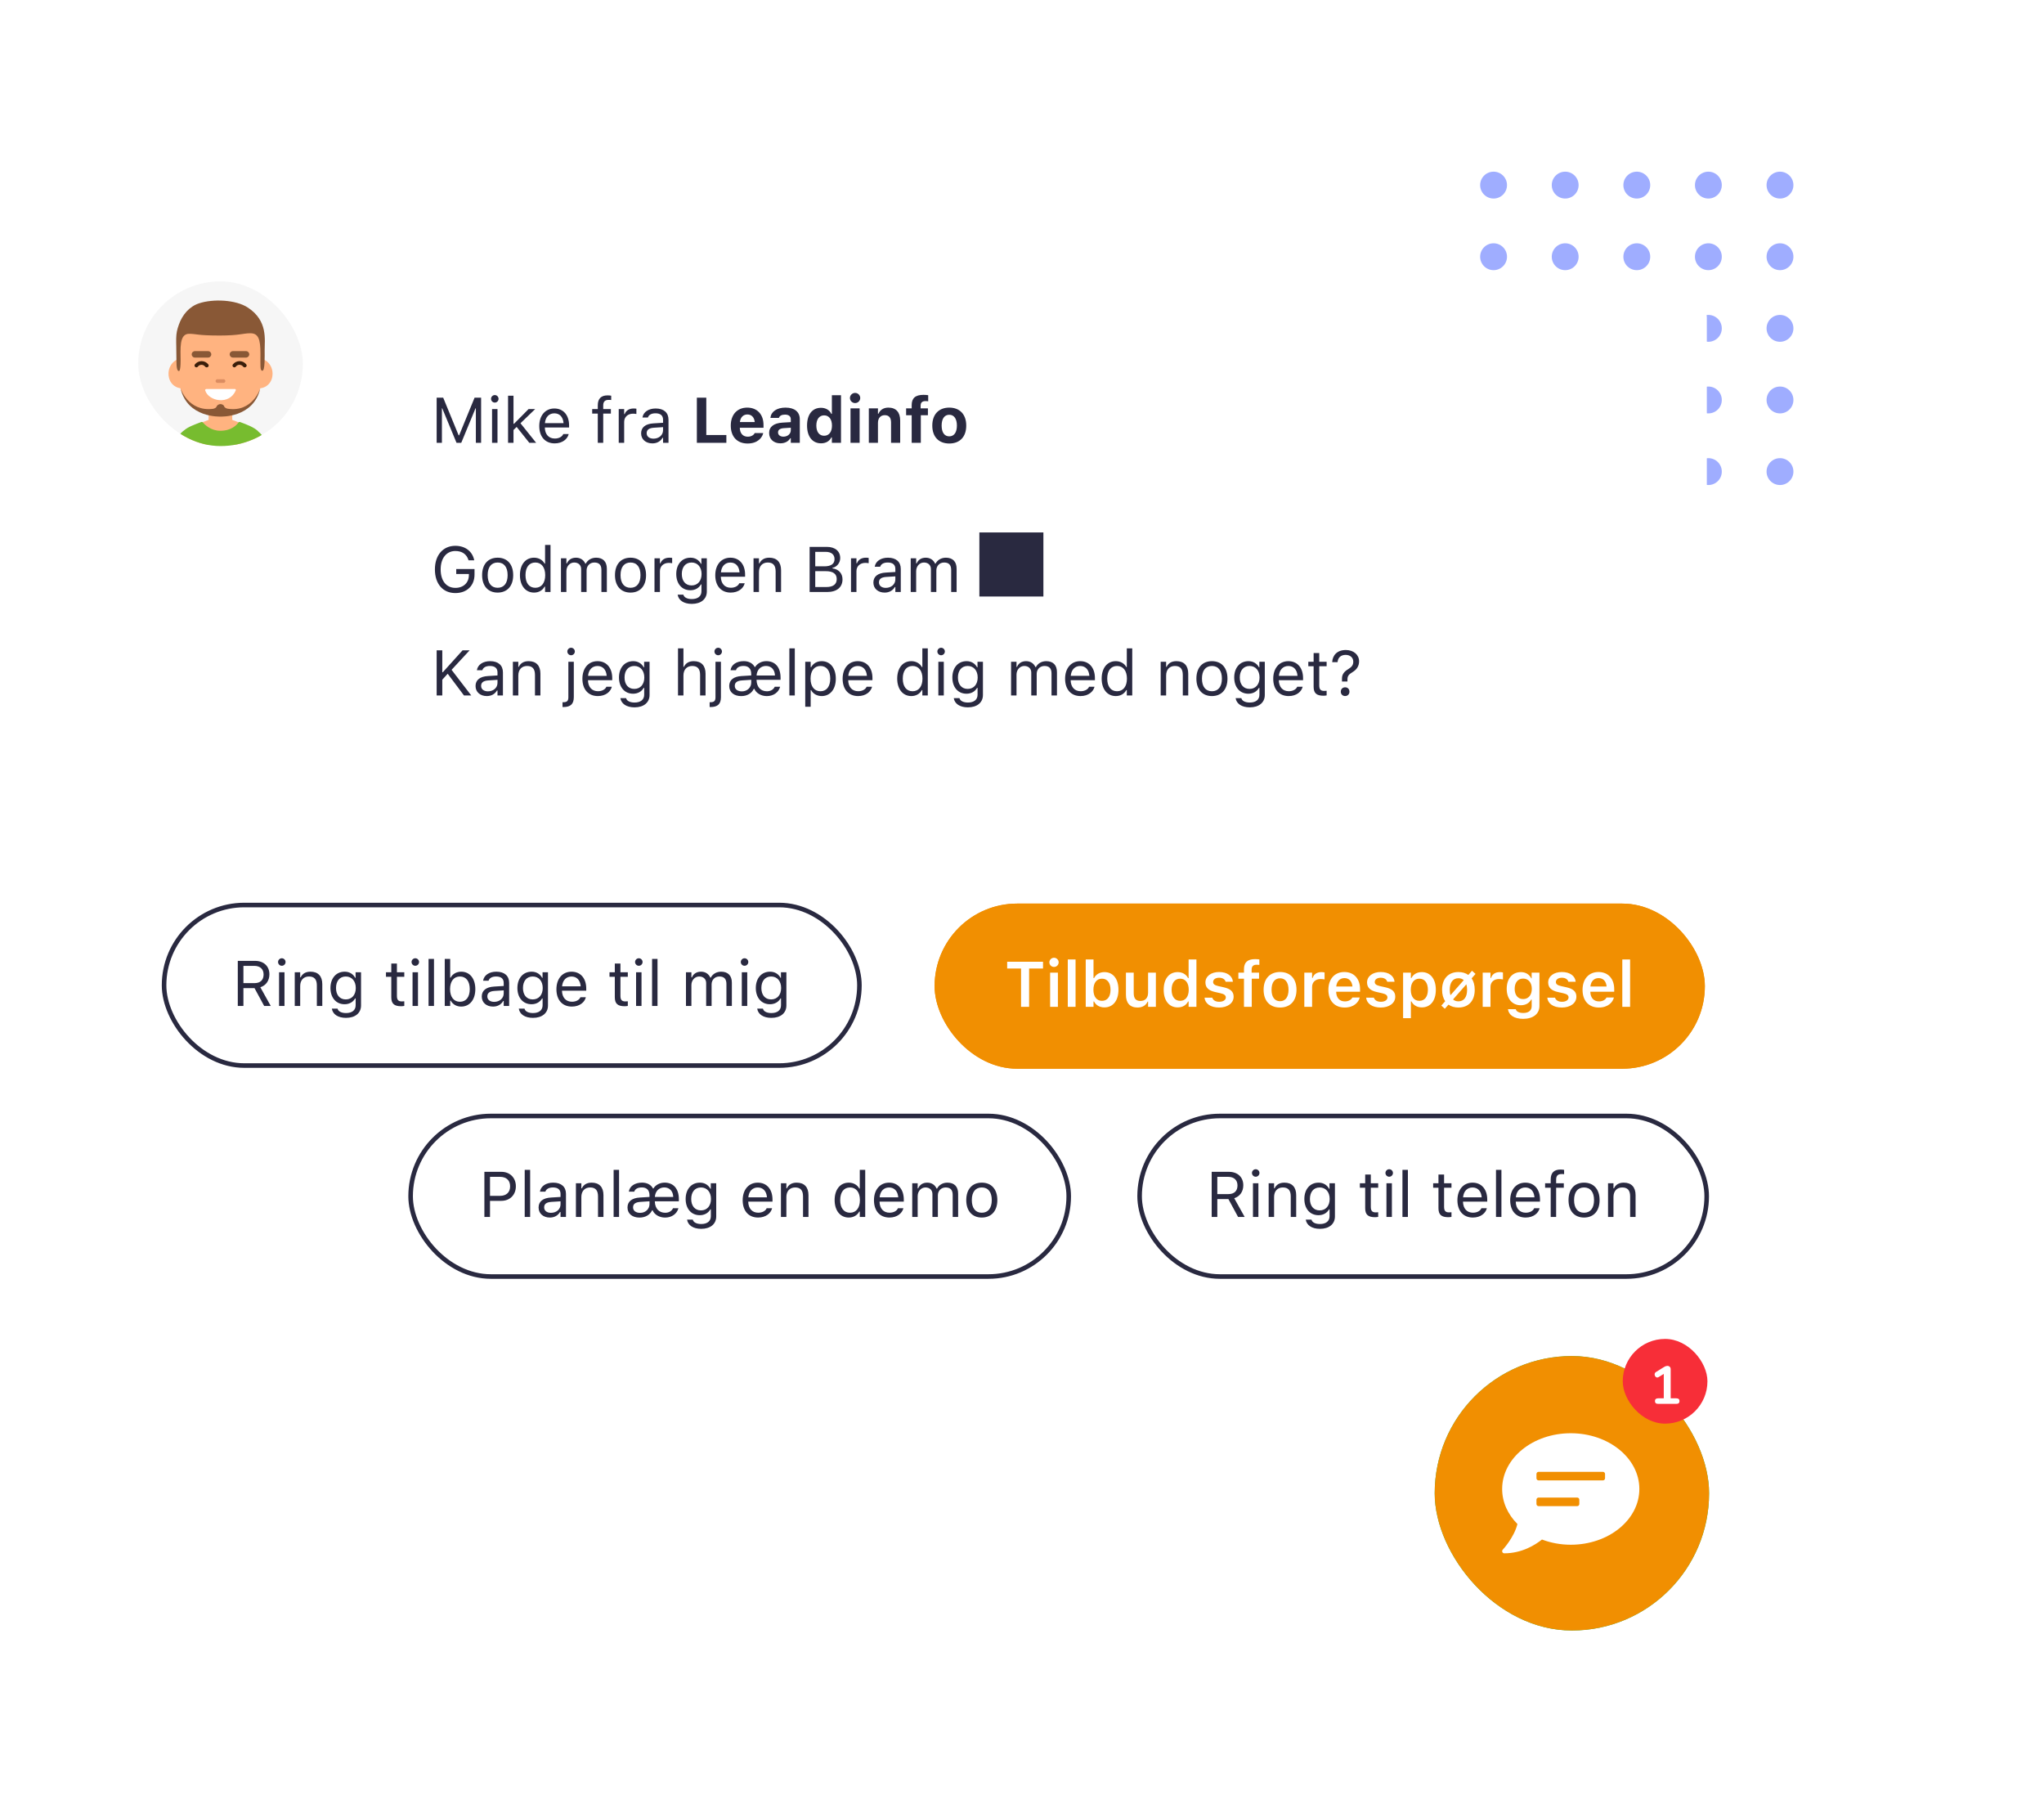
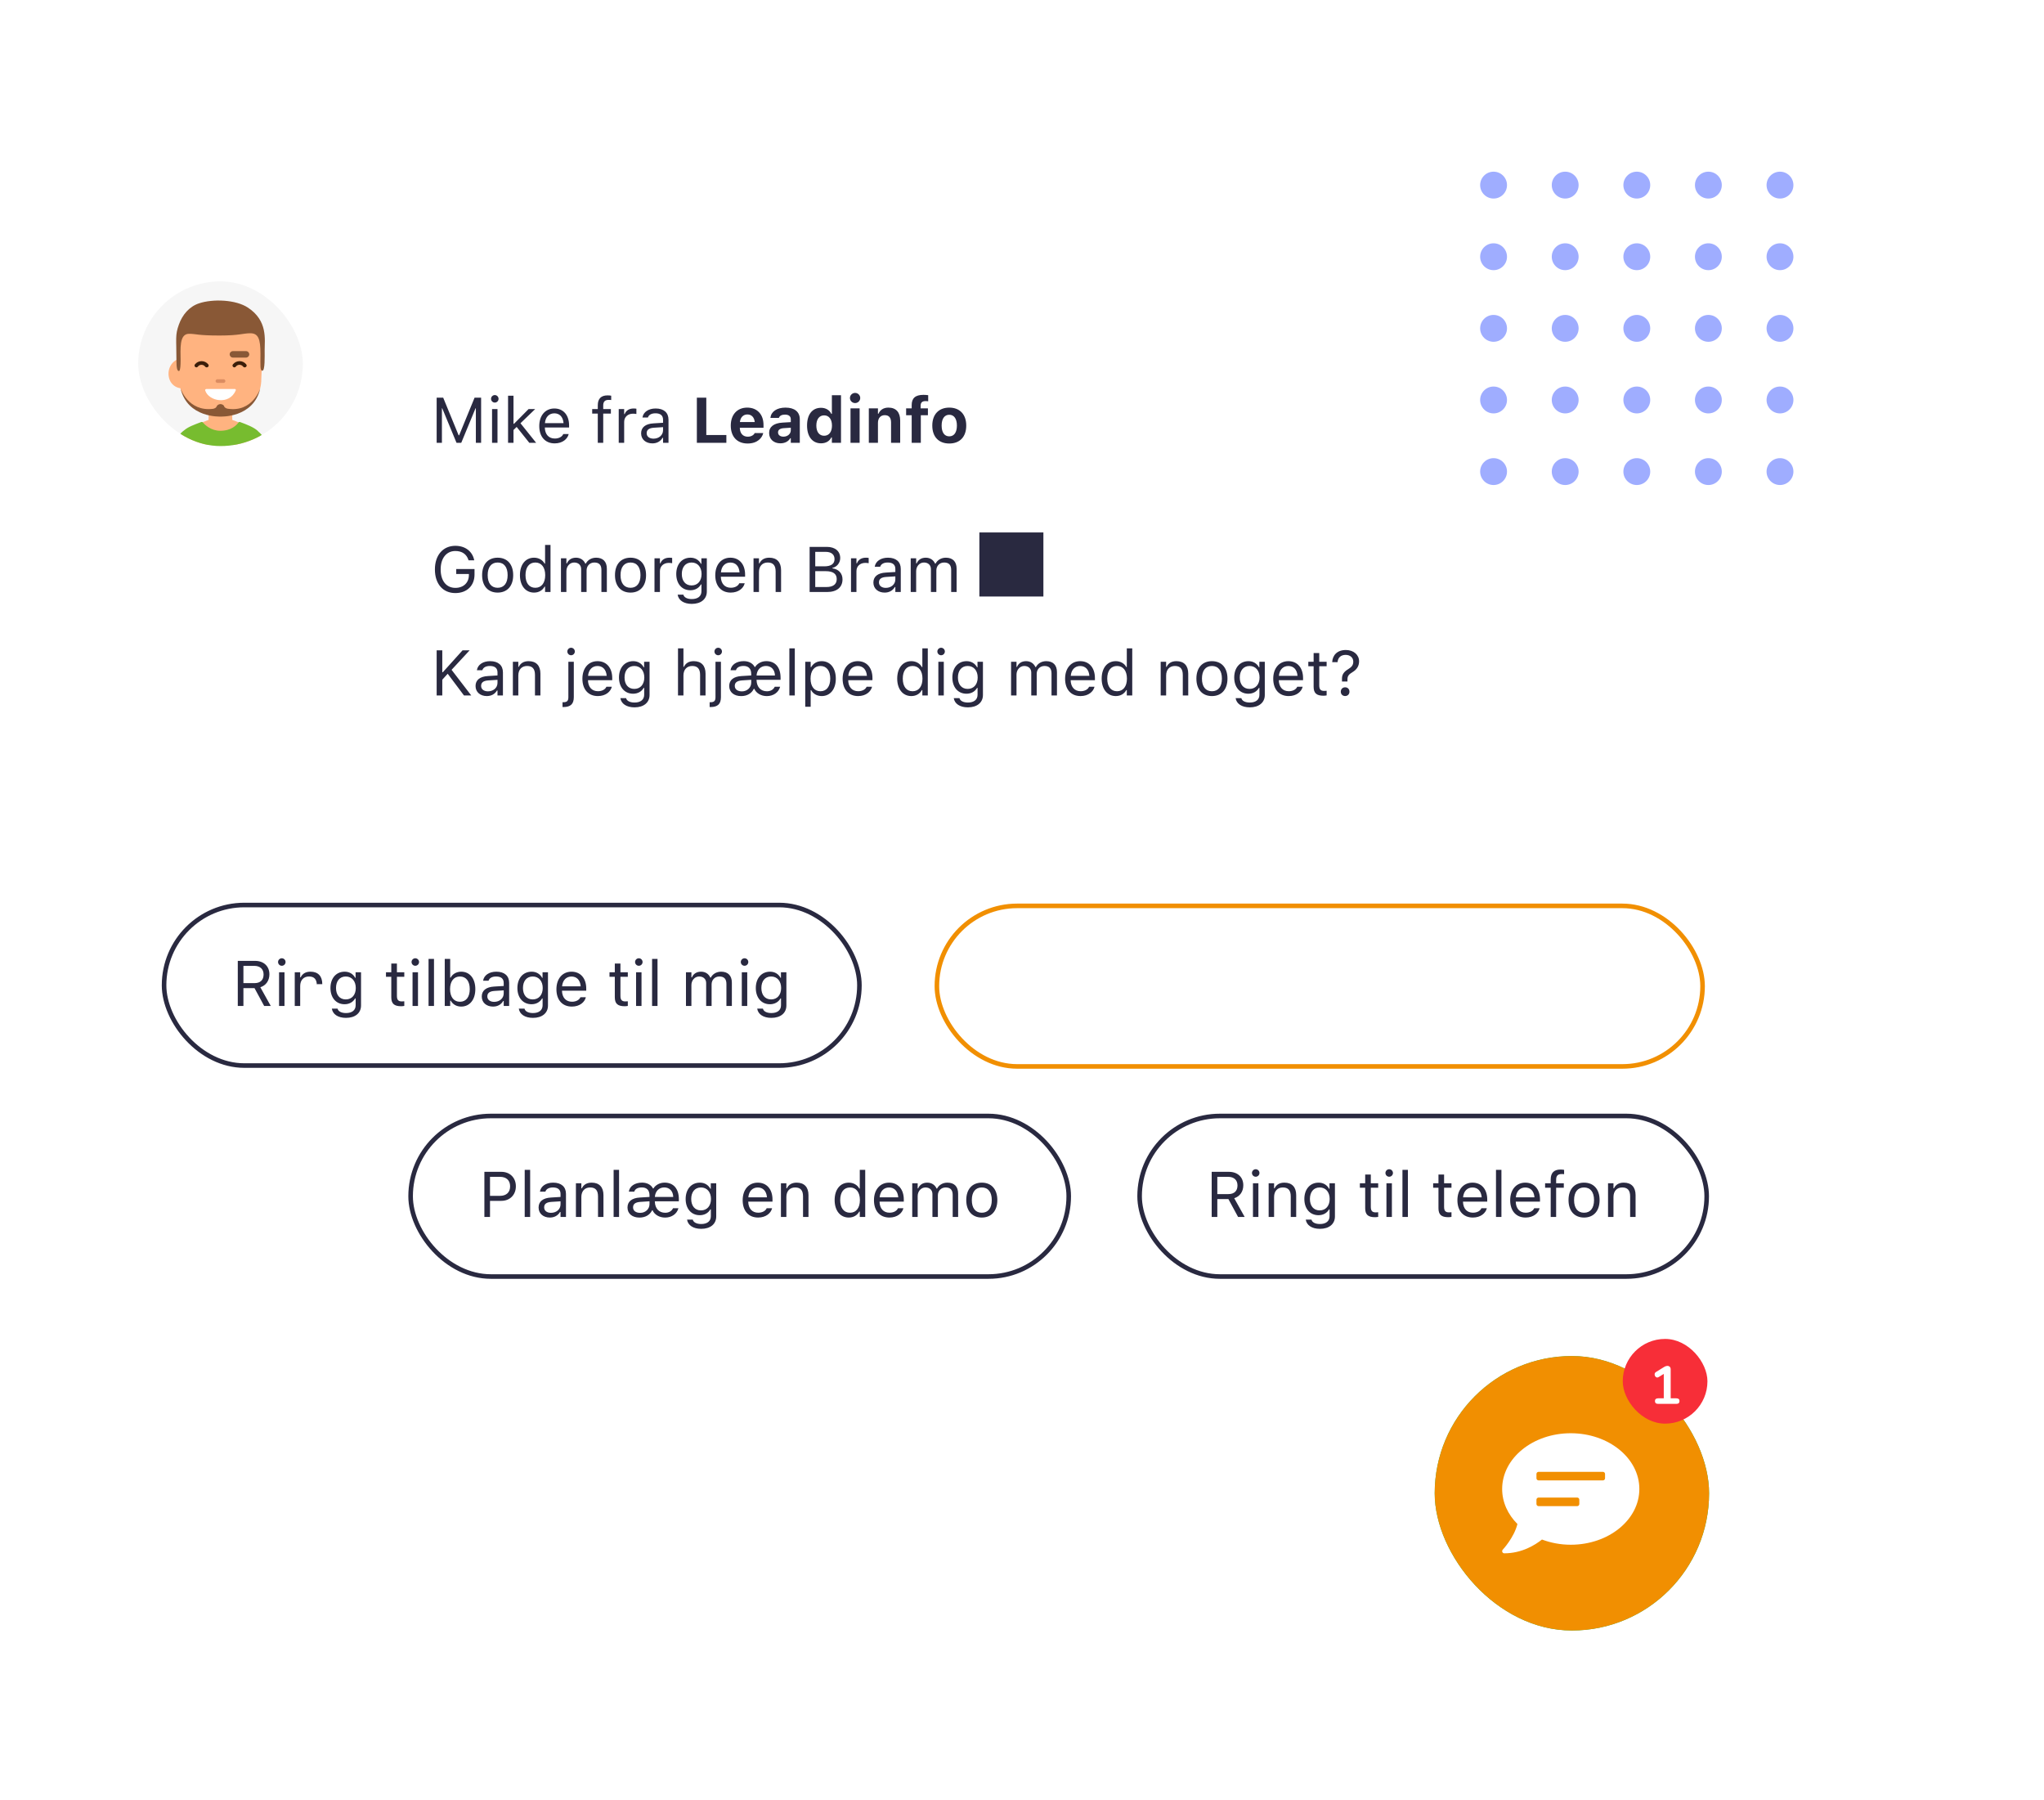
<svg xmlns="http://www.w3.org/2000/svg" width="494" height="435" viewBox="0 0 494 435" fill="none">
  <circle cx="360.971" cy="44.726" r="3.245" fill="#9FADFF" />
  <circle cx="360.971" cy="79.337" r="3.245" fill="#9FADFF" />
  <circle cx="360.971" cy="62.031" r="3.245" fill="#9FADFF" />
  <circle cx="360.971" cy="96.641" r="3.245" fill="#9FADFF" />
  <circle cx="360.971" cy="113.946" r="3.245" fill="#9FADFF" />
  <circle cx="378.28" cy="44.726" r="3.245" fill="#9FADFF" />
  <circle cx="378.28" cy="79.337" r="3.245" fill="#9FADFF" />
  <circle cx="378.28" cy="62.031" r="3.245" fill="#9FADFF" />
  <circle cx="378.28" cy="96.641" r="3.245" fill="#9FADFF" />
  <circle cx="378.28" cy="113.946" r="3.245" fill="#9FADFF" />
  <circle cx="395.588" cy="44.726" r="3.245" fill="#9FADFF" />
  <circle cx="395.588" cy="79.337" r="3.245" fill="#9FADFF" />
  <circle cx="395.588" cy="62.031" r="3.245" fill="#9FADFF" />
  <circle cx="395.588" cy="96.641" r="3.245" fill="#9FADFF" />
  <circle cx="395.588" cy="113.946" r="3.245" fill="#9FADFF" />
  <circle cx="412.885" cy="44.726" r="3.245" fill="#9FADFF" />
  <circle cx="412.885" cy="79.337" r="3.245" fill="#9FADFF" />
  <circle cx="412.885" cy="62.031" r="3.245" fill="#9FADFF" />
  <circle cx="412.885" cy="96.641" r="3.245" fill="#9FADFF" />
  <circle cx="412.885" cy="113.946" r="3.245" fill="#9FADFF" />
  <circle cx="430.194" cy="44.726" r="3.245" fill="#9FADFF" />
  <circle cx="430.194" cy="79.337" r="3.245" fill="#9FADFF" />
  <circle cx="430.194" cy="62.031" r="3.245" fill="#9FADFF" />
  <circle cx="430.194" cy="96.641" r="3.245" fill="#9FADFF" />
  <circle cx="430.194" cy="113.946" r="3.245" fill="#9FADFF" />
  <g filter="url(#filter0_d_5_5133)">
    <g clip-path="url(#clip0_5_5133)">
      <rect x="33.404" y="64.671" width="39.79" height="39.79" rx="19.895" fill="#F6F6F6" />
      <g clip-path="url(#clip1_5_5133)">
        <path d="M64.429 104.149C64.143 103.473 63.831 102.901 63.519 102.459C63.129 101.913 59.696 99.312 56.133 98.142V94.995H50.412V98.142C47.344 99.156 43.469 101.835 43.053 102.459C42.741 102.901 42.455 103.473 42.143 104.149H64.429Z" fill="#FFB380" />
        <path d="M61.62 75.543C59.982 73.177 57.616 71.461 54.781 71.331C54.781 71.331 54.729 71.331 54.625 71.331V71.227C54.625 71.227 53.949 71.253 53.247 71.279C52.545 71.253 51.868 71.227 51.868 71.227V71.331C51.791 71.331 51.712 71.331 51.712 71.331C48.904 71.435 46.589 73.229 44.873 75.543C42.038 79.366 43.339 84.125 43.339 88.208C43.339 94.918 49.268 96.582 53.221 96.582C57.174 96.582 63.155 94.865 63.155 88.208C63.207 84.151 64.507 79.704 61.62 75.543Z" fill="#FFB380" />
-         <path d="M59.125 86.363C58.761 88.391 59.983 90.082 61.829 90.446C63.676 90.81 65.47 89.718 65.808 87.689C66.172 85.661 64.95 83.71 63.104 83.346C61.257 82.982 59.489 84.335 59.125 86.363Z" fill="#FFB380" />
        <path d="M46.85 86.363C47.214 88.391 46.59 90.082 44.77 90.446C42.923 90.81 41.129 89.718 40.791 87.689C40.427 85.661 41.649 83.71 43.495 83.346C45.316 82.982 46.486 84.335 46.85 86.363Z" fill="#FFB380" />
        <path d="M43.652 83.813C43.652 81.083 43.262 77.338 45.68 77.338C47.475 77.338 47.657 77.754 53.092 77.754C57.903 77.754 58.709 77.208 60.503 77.208C62.428 77.208 62.948 78.586 62.948 82.149C62.948 85.192 62.818 86.258 63.416 86.258C64.066 86.258 63.962 82.773 63.962 81.343C63.962 78.69 64.742 74.191 59.931 71.019C56.993 69.068 51.479 68.86 48.099 69.978C45.732 70.759 44.068 72.761 43.236 75.102C42.3 77.676 42.638 78.482 42.638 83.579C42.638 85.764 42.846 86.336 43.262 86.336C43.262 86.31 43.652 86.466 43.652 83.813Z" fill="#895836" />
        <path d="M49.945 85.452C49.815 85.452 49.685 85.4 49.581 85.27C49.373 84.984 49.035 84.828 48.696 84.828C48.358 84.828 48.02 84.984 47.812 85.27C47.656 85.478 47.37 85.504 47.188 85.348C46.98 85.192 46.954 84.906 47.11 84.724C47.5 84.229 48.098 83.943 48.722 83.943C49.346 83.943 49.945 84.229 50.335 84.724C50.491 84.932 50.465 85.192 50.257 85.348C50.153 85.426 50.049 85.452 49.945 85.452Z" fill="#3A1E0A" />
        <path d="M59.124 85.452C58.994 85.452 58.864 85.4 58.76 85.27C58.552 84.984 58.214 84.828 57.876 84.828C57.538 84.828 57.2 84.984 56.992 85.27C56.836 85.478 56.55 85.504 56.368 85.348C56.16 85.192 56.134 84.906 56.29 84.724C56.68 84.229 57.278 83.943 57.902 83.943C58.526 83.943 59.124 84.229 59.514 84.724C59.67 84.932 59.645 85.192 59.436 85.348C59.306 85.426 59.228 85.452 59.124 85.452Z" fill="#3A1E0A" />
        <path d="M56.966 91.043C55.406 94.657 50.439 93.617 49.607 91.069C49.529 90.861 49.659 90.679 49.867 90.679H56.784C56.94 90.679 57.044 90.835 56.966 91.043Z" fill="white" />
        <path d="M64.638 104.435C64.118 102.511 62.922 101.34 62.35 100.872C62.324 100.846 62.324 100.82 62.298 100.794C61.258 99.858 59.567 99.234 58.033 98.662C57.877 98.61 57.695 98.662 57.617 98.792C57.201 99.364 55.926 100.768 53.248 100.768C50.959 100.768 49.503 99.312 49.035 98.766C48.931 98.636 48.775 98.61 48.619 98.662C47.111 99.234 45.472 99.806 44.536 100.638C44.536 100.638 42.638 101.887 41.935 104.461H64.638V104.435Z" fill="#77BC2F" />
-         <path d="M50.283 83.085H47.11C46.668 83.085 46.33 82.721 46.33 82.305C46.33 81.862 46.694 81.524 47.11 81.524H50.283C50.725 81.524 51.063 81.888 51.063 82.305C51.063 82.721 50.725 83.085 50.283 83.085Z" fill="#895836" />
        <path d="M59.463 83.085H56.29C55.848 83.085 55.51 82.721 55.51 82.305C55.51 81.862 55.874 81.524 56.29 81.524H59.463C59.905 81.524 60.243 81.888 60.243 82.305C60.243 82.721 59.879 83.085 59.463 83.085Z" fill="#895836" />
        <path opacity="0.4" d="M54.028 89.197H52.546C52.312 89.197 52.103 88.989 52.103 88.755C52.103 88.52 52.312 88.312 52.546 88.312H54.028C54.262 88.312 54.47 88.52 54.47 88.755C54.47 88.989 54.262 89.197 54.028 89.197Z" fill="#A55334" />
        <path d="M55.043 95.437C54.887 95.411 54.705 95.359 54.575 95.281C54.419 95.203 54.236 95.047 54.184 94.891C54.106 94.527 53.612 94.319 53.274 94.319C52.936 94.319 52.468 94.553 52.364 94.891C52.312 95.047 52.182 95.151 52.052 95.255C51.87 95.359 51.662 95.437 51.48 95.463C45.473 96.217 43.652 90.548 43.652 90.548C45.291 97.726 53.274 97.336 53.274 97.336C53.274 97.336 61.258 97.726 62.896 90.548C62.896 90.496 61.102 96.373 55.043 95.437Z" fill="#895836" />
      </g>
    </g>
  </g>
  <g filter="url(#filter1_d_5_5133)">
-     <rect x="82.037" y="64.671" width="330.476" height="123.632" rx="6.632" fill="white" />
    <path d="M105.533 101.461V90.558H107.112L110.844 99.655H110.965L114.698 90.558H116.277V101.461H115.007V93.135H114.924L111.479 101.461H110.331L106.885 93.135H106.802V101.461H105.533ZM119.586 91.745C119.087 91.745 118.679 91.337 118.679 90.838C118.679 90.339 119.087 89.931 119.586 89.931C120.085 89.931 120.493 90.339 120.493 90.838C120.493 91.337 120.085 91.745 119.586 91.745ZM118.921 101.461V93.316H120.236V101.461H118.921ZM122.79 101.461V90.082H124.104V96.875H124.225L127.746 93.316H129.34L125.789 96.739L129.575 101.461H127.92L124.867 97.63L124.104 98.371V101.461H122.79ZM134.063 101.604C131.735 101.604 130.33 99.972 130.33 97.419V97.411C130.33 94.895 131.766 93.172 133.979 93.172C136.193 93.172 137.538 94.82 137.538 97.252V97.766H131.675C131.713 99.451 132.642 100.433 134.093 100.433C135.196 100.433 135.876 99.912 136.095 99.421L136.125 99.353H137.44L137.425 99.413C137.145 100.516 135.982 101.604 134.063 101.604ZM133.972 94.344C132.763 94.344 131.841 95.167 131.698 96.716H136.201C136.065 95.107 135.173 94.344 133.972 94.344ZM144.474 101.461V94.404H143.122V93.316H144.474V92.409C144.474 90.785 145.29 90.007 146.839 90.007C147.156 90.007 147.443 90.029 147.715 90.082V91.132C147.557 91.102 147.338 91.095 147.103 91.095C146.167 91.095 145.789 91.556 145.789 92.447V93.316H147.64V94.404H145.789V101.461H144.474ZM149.536 101.461V93.316H150.851V94.525H150.972C151.282 93.671 152.045 93.172 153.148 93.172C153.397 93.172 153.677 93.203 153.805 93.225V94.502C153.533 94.457 153.284 94.427 152.997 94.427C151.743 94.427 150.851 95.22 150.851 96.414V101.461H149.536ZM157.666 101.604C156.117 101.604 154.946 100.668 154.946 99.187V99.172C154.946 97.721 156.019 96.882 157.915 96.769L160.25 96.625V95.885C160.25 94.88 159.638 94.336 158.422 94.336C157.447 94.336 156.805 94.699 156.593 95.333L156.586 95.356H155.271L155.279 95.311C155.49 94.034 156.729 93.172 158.467 93.172C160.454 93.172 161.565 94.192 161.565 95.885V101.461H160.25V100.26H160.129C159.615 101.128 158.762 101.604 157.666 101.604ZM156.291 99.156C156.291 99.98 156.994 100.464 157.938 100.464C159.275 100.464 160.25 99.587 160.25 98.424V97.683L158.074 97.819C156.835 97.895 156.291 98.333 156.291 99.141V99.156ZM168.418 101.461V90.558H170.699V99.58H175.55V101.461H168.418ZM180.68 101.635C178.149 101.635 176.615 99.98 176.615 97.313V97.305C176.615 94.661 178.164 92.961 180.59 92.961C183.015 92.961 184.526 94.623 184.526 97.139V97.827H178.799C178.822 99.194 179.555 99.988 180.726 99.988C181.693 99.988 182.229 99.474 182.38 99.156L182.403 99.111H184.458L184.443 99.187C184.186 100.229 183.113 101.635 180.68 101.635ZM180.627 94.616C179.668 94.616 178.958 95.265 178.822 96.444H182.411C182.275 95.235 181.587 94.616 180.627 94.616ZM188.599 101.589C187.012 101.589 185.886 100.607 185.886 99.096V99.081C185.886 97.585 187.042 96.709 189.112 96.588L191.122 96.467V95.779C191.122 95.061 190.631 94.653 189.724 94.653C188.931 94.653 188.425 94.933 188.251 95.424L188.236 95.454H186.196L186.203 95.386C186.377 93.928 187.752 92.961 189.845 92.961C192.051 92.961 193.298 94.004 193.298 95.779V101.461H191.122V100.358H190.986C190.563 101.128 189.687 101.589 188.599 101.589ZM188.039 98.96C188.039 99.595 188.576 99.98 189.339 99.98C190.359 99.98 191.122 99.308 191.122 98.431V97.819L189.445 97.925C188.5 97.985 188.039 98.341 188.039 98.945V98.96ZM198.428 101.589C196.351 101.589 195.051 99.965 195.051 97.305V97.29C195.051 94.616 196.32 93.006 198.428 93.006C199.569 93.006 200.499 93.565 200.914 94.472H201.05V89.961H203.256V101.461H201.05V100.169H200.914C200.483 101.068 199.599 101.589 198.428 101.589ZM199.176 99.761C200.347 99.761 201.073 98.839 201.073 97.313V97.298C201.073 95.772 200.34 94.835 199.176 94.835C198.013 94.835 197.295 95.772 197.295 97.29V97.305C197.295 98.839 198.013 99.761 199.176 99.761ZM206.664 91.865C205.984 91.865 205.417 91.321 205.417 90.641C205.417 89.954 205.984 89.41 206.664 89.41C207.344 89.41 207.903 89.954 207.903 90.641C207.903 91.321 207.344 91.865 206.664 91.865ZM205.553 101.461V93.142H207.759V101.461H205.553ZM209.981 101.461V93.142H212.187V94.427H212.323C212.701 93.528 213.524 92.961 214.711 92.961C216.562 92.961 217.559 94.094 217.559 96.081V101.461H215.353V96.58C215.353 95.409 214.869 94.789 213.827 94.789C212.807 94.789 212.187 95.522 212.187 96.648V101.461H209.981ZM220.339 101.461V94.805H218.995V93.142H220.339V92.364C220.339 90.709 221.186 89.878 223.195 89.878C223.641 89.878 224.011 89.916 224.329 89.961V91.435C224.193 91.412 223.959 91.389 223.671 91.389C222.818 91.389 222.5 91.79 222.5 92.515V93.142H224.261V94.805H222.546V101.461H220.339ZM229.421 101.635C226.86 101.635 225.319 100.01 225.319 97.305V97.29C225.319 94.608 226.883 92.961 229.421 92.961C231.96 92.961 233.524 94.6 233.524 97.29V97.305C233.524 100.018 231.983 101.635 229.421 101.635ZM229.421 99.904C230.592 99.904 231.265 98.945 231.265 97.305V97.29C231.265 95.666 230.585 94.691 229.421 94.691C228.25 94.691 227.578 95.666 227.578 97.29V97.305C227.578 98.945 228.243 99.904 229.421 99.904Z" fill="#292940" />
    <path d="M110.051 137.771C107.036 137.771 105.11 135.549 105.11 132.066V132.051C105.11 128.613 107.067 126.354 110.051 126.354C112.469 126.354 114.169 127.714 114.599 129.784L114.615 129.86H113.239L113.217 129.784C112.771 128.379 111.675 127.608 110.051 127.608C107.89 127.608 106.5 129.346 106.5 132.051V132.066C106.5 134.809 107.867 136.516 110.059 136.516C112.008 136.516 113.323 135.27 113.323 133.426V133.162H110.263V131.968H114.683V133.298C114.683 135.987 112.839 137.771 110.051 137.771ZM120.274 137.657C117.954 137.657 116.519 136.055 116.519 133.449V133.434C116.519 130.819 117.954 129.225 120.274 129.225C122.593 129.225 124.029 130.819 124.029 133.434V133.449C124.029 136.055 122.593 137.657 120.274 137.657ZM120.274 136.494C121.815 136.494 122.684 135.368 122.684 133.449V133.434C122.684 131.507 121.815 130.389 120.274 130.389C118.732 130.389 117.863 131.507 117.863 133.434V133.449C117.863 135.368 118.732 136.494 120.274 136.494ZM129.076 137.657C127.013 137.657 125.661 135.987 125.661 133.449V133.434C125.661 130.88 127.006 129.225 129.076 129.225C130.194 129.225 131.169 129.784 131.615 130.653H131.735V126.135H133.05V137.514H131.735V136.214H131.615C131.116 137.121 130.209 137.657 129.076 137.657ZM129.378 136.494C130.859 136.494 131.766 135.33 131.766 133.449V133.434C131.766 131.552 130.859 130.389 129.378 130.389C127.89 130.389 127.006 131.537 127.006 133.434V133.449C127.006 135.345 127.89 136.494 129.378 136.494ZM135.574 137.514V129.369H136.888V130.608H137.009C137.372 129.731 138.143 129.225 139.208 129.225C140.311 129.225 141.082 129.807 141.459 130.653H141.58C142.019 129.792 142.948 129.225 144.074 129.225C145.736 129.225 146.665 130.177 146.665 131.885V137.514H145.351V132.187C145.351 130.986 144.799 130.389 143.651 130.389C142.517 130.389 141.769 131.243 141.769 132.278V137.514H140.455V131.983C140.455 131.016 139.79 130.389 138.762 130.389C137.697 130.389 136.888 131.318 136.888 132.467V137.514H135.574ZM152.385 137.657C150.065 137.657 148.63 136.055 148.63 133.449V133.434C148.63 130.819 150.065 129.225 152.385 129.225C154.704 129.225 156.14 130.819 156.14 133.434V133.449C156.14 136.055 154.704 137.657 152.385 137.657ZM152.385 136.494C153.926 136.494 154.795 135.368 154.795 133.449V133.434C154.795 131.507 153.926 130.389 152.385 130.389C150.843 130.389 149.975 131.507 149.975 133.434V133.449C149.975 135.368 150.843 136.494 152.385 136.494ZM158.18 137.514V129.369H159.495V130.578H159.615C159.925 129.724 160.688 129.225 161.791 129.225C162.041 129.225 162.32 129.255 162.449 129.278V130.555C162.177 130.51 161.927 130.479 161.64 130.479C160.386 130.479 159.495 131.273 159.495 132.467V137.514H158.18ZM167.201 140.385C165.237 140.385 163.983 139.501 163.779 138.163L163.794 138.156H165.154L165.161 138.163C165.305 138.783 166.03 139.221 167.201 139.221C168.659 139.221 169.528 138.534 169.528 137.332V135.685H169.407C168.894 136.584 167.972 137.091 166.854 137.091C164.746 137.091 163.439 135.459 163.439 133.177V133.162C163.439 130.88 164.753 129.225 166.884 129.225C168.032 129.225 168.924 129.792 169.423 130.714H169.513V129.369H170.828V137.4C170.828 139.221 169.423 140.385 167.201 140.385ZM167.141 135.927C168.652 135.927 169.559 134.794 169.559 133.177V133.162C169.559 131.545 168.644 130.389 167.141 130.389C165.63 130.389 164.783 131.545 164.783 133.162V133.177C164.783 134.794 165.63 135.927 167.141 135.927ZM176.6 137.657C174.273 137.657 172.868 136.025 172.868 133.471V133.464C172.868 130.948 174.303 129.225 176.517 129.225C178.731 129.225 180.076 130.872 180.076 133.305V133.819H174.213C174.251 135.504 175.18 136.486 176.631 136.486C177.734 136.486 178.414 135.965 178.633 135.474L178.663 135.406H179.978L179.963 135.466C179.683 136.569 178.519 137.657 176.6 137.657ZM176.51 130.396C175.301 130.396 174.379 131.22 174.235 132.769H178.739C178.603 131.159 177.711 130.396 176.51 130.396ZM182.116 137.514V129.369H183.431V130.593H183.551C183.959 129.731 184.723 129.225 185.924 129.225C187.752 129.225 188.772 130.306 188.772 132.24V137.514H187.458V132.557C187.458 131.091 186.853 130.389 185.554 130.389C184.254 130.389 183.431 131.265 183.431 132.693V137.514H182.116ZM195.671 137.514V126.611H199.841C201.843 126.611 203.067 127.661 203.067 129.323V129.339C203.067 130.464 202.236 131.492 201.186 131.681V131.802C202.675 131.991 203.619 133.011 203.619 134.446V134.461C203.619 136.373 202.244 137.514 199.924 137.514H195.671ZM199.554 127.812H197.031V131.311H199.207C200.854 131.311 201.692 130.721 201.692 129.573V129.558C201.692 128.455 200.907 127.812 199.554 127.812ZM199.592 132.482H197.031V136.312H199.72C201.36 136.312 202.221 135.647 202.221 134.393V134.378C202.221 133.124 201.33 132.482 199.592 132.482ZM205.674 137.514V129.369H206.989V130.578H207.11C207.419 129.724 208.183 129.225 209.286 129.225C209.535 129.225 209.815 129.255 209.943 129.278V130.555C209.671 130.51 209.422 130.479 209.135 130.479C207.88 130.479 206.989 131.273 206.989 132.467V137.514H205.674ZM213.804 137.657C212.255 137.657 211.084 136.72 211.084 135.239V135.224C211.084 133.774 212.157 132.935 214.053 132.822L216.388 132.678V131.938C216.388 130.933 215.776 130.389 214.559 130.389C213.585 130.389 212.943 130.751 212.731 131.386L212.723 131.409H211.409L211.416 131.363C211.628 130.087 212.867 129.225 214.605 129.225C216.592 129.225 217.703 130.245 217.703 131.938V137.514H216.388V136.312H216.267C215.753 137.181 214.899 137.657 213.804 137.657ZM212.429 135.209C212.429 136.033 213.131 136.516 214.076 136.516C215.413 136.516 216.388 135.64 216.388 134.476V133.736L214.212 133.872C212.973 133.947 212.429 134.386 212.429 135.194V135.209ZM220.105 137.514V129.369H221.42V130.608H221.541C221.903 129.731 222.674 129.225 223.739 129.225C224.843 129.225 225.613 129.807 225.991 130.653H226.112C226.55 129.792 227.479 129.225 228.605 129.225C230.267 129.225 231.197 130.177 231.197 131.885V137.514H229.882V132.187C229.882 130.986 229.331 130.389 228.182 130.389C227.049 130.389 226.301 131.243 226.301 132.278V137.514H224.986V131.983C224.986 131.016 224.321 130.389 223.294 130.389C222.228 130.389 221.42 131.318 221.42 132.467V137.514H220.105ZM236.697 138.597H252.171V123.123H236.697V138.597ZM105.533 162.514V151.611H106.893V156.907H107.014L111.789 151.611H113.496L109.137 156.318L113.897 162.514H112.136L108.2 157.263L106.893 158.706V162.514H105.533ZM117.652 162.657C116.103 162.657 114.932 161.72 114.932 160.239V160.224C114.932 158.774 116.005 157.935 117.901 157.822L120.236 157.678V156.938C120.236 155.933 119.624 155.389 118.407 155.389C117.433 155.389 116.791 155.751 116.579 156.386L116.571 156.409H115.257L115.264 156.363C115.476 155.087 116.715 154.225 118.453 154.225C120.44 154.225 121.551 155.245 121.551 156.938V162.514H120.236V161.312H120.115C119.601 162.181 118.747 162.657 117.652 162.657ZM116.277 160.209C116.277 161.033 116.979 161.516 117.924 161.516C119.261 161.516 120.236 160.64 120.236 159.476V158.736L118.06 158.872C116.821 158.947 116.277 159.386 116.277 160.194V160.209ZM123.953 162.514V154.369H125.268V155.593H125.389C125.797 154.731 126.56 154.225 127.761 154.225C129.59 154.225 130.61 155.306 130.61 157.24V162.514H129.295V157.557C129.295 156.091 128.691 155.389 127.391 155.389C126.091 155.389 125.268 156.265 125.268 157.693V162.514H123.953ZM138.022 152.797C137.523 152.797 137.115 152.389 137.115 151.891C137.115 151.392 137.523 150.984 138.022 150.984C138.52 150.984 138.928 151.392 138.928 151.891C138.928 152.389 138.52 152.797 138.022 152.797ZM136.178 165.309H135.951V164.146H136.148C137.032 164.146 137.364 163.836 137.364 162.937V154.369H138.679V162.914C138.679 164.591 137.886 165.309 136.178 165.309ZM144.489 162.657C142.162 162.657 140.757 161.025 140.757 158.471V158.464C140.757 155.948 142.192 154.225 144.406 154.225C146.62 154.225 147.965 155.872 147.965 158.305V158.819H142.102C142.139 160.504 143.069 161.486 144.519 161.486C145.623 161.486 146.303 160.965 146.522 160.474L146.552 160.406H147.867L147.851 160.466C147.572 161.569 146.408 162.657 144.489 162.657ZM144.399 155.396C143.19 155.396 142.268 156.22 142.124 157.769H146.627C146.491 156.159 145.6 155.396 144.399 155.396ZM153.359 165.385C151.395 165.385 150.141 164.501 149.937 163.163L149.952 163.156H151.312L151.319 163.163C151.463 163.783 152.188 164.221 153.359 164.221C154.818 164.221 155.687 163.534 155.687 162.332V160.685H155.566C155.052 161.584 154.13 162.091 153.012 162.091C150.904 162.091 149.597 160.459 149.597 158.177V158.162C149.597 155.88 150.911 154.225 153.042 154.225C154.191 154.225 155.082 154.792 155.581 155.714H155.671V154.369H156.986V162.4C156.986 164.221 155.581 165.385 153.359 165.385ZM153.299 160.927C154.81 160.927 155.717 159.794 155.717 158.177V158.162C155.717 156.545 154.803 155.389 153.299 155.389C151.788 155.389 150.942 156.545 150.942 158.162V158.177C150.942 159.794 151.788 160.927 153.299 160.927ZM163.862 162.514V151.135H165.176V155.593H165.297C165.705 154.731 166.468 154.225 167.67 154.225C169.498 154.225 170.518 155.306 170.518 157.24V162.514H169.203V157.557C169.203 156.091 168.599 155.389 167.299 155.389C166 155.389 165.176 156.265 165.176 157.693V162.514H163.862ZM173.578 152.797C173.079 152.797 172.671 152.389 172.671 151.891C172.671 151.392 173.079 150.984 173.578 150.984C174.077 150.984 174.485 151.392 174.485 151.891C174.485 152.389 174.077 152.797 173.578 152.797ZM171.735 165.309H171.508V164.146H171.704C172.588 164.146 172.921 163.836 172.921 162.937V154.369H174.235V162.914C174.235 164.591 173.442 165.309 171.735 165.309ZM179.116 162.665C177.409 162.665 176.238 161.728 176.238 160.239V160.224C176.238 158.774 177.311 157.935 179.207 157.822L181.557 157.678V157.323C181.557 156.084 180.93 155.381 179.713 155.381C178.739 155.381 178.059 155.744 177.877 156.394V156.409H176.563V156.394C176.736 155.079 178.021 154.218 179.759 154.218C181.051 154.218 181.972 154.807 182.388 155.623H182.509C182.985 154.815 184.035 154.218 185.206 154.218C187.359 154.218 188.651 155.714 188.651 158.222V158.736H182.849V158.872C182.917 160.481 183.854 161.501 185.35 161.501C186.196 161.501 186.906 161.131 187.246 160.406H188.546C188.168 161.803 186.899 162.665 185.319 162.665C183.914 162.665 182.735 161.932 182.305 160.912H182.184C181.655 162.007 180.567 162.665 179.116 162.665ZM182.849 157.686H187.291C187.261 156.288 186.407 155.381 185.131 155.381C183.846 155.381 182.947 156.288 182.849 157.686ZM179.305 161.524C180.605 161.524 181.557 160.587 181.557 159.416V158.728L179.366 158.872C178.134 158.955 177.583 159.386 177.583 160.194V160.209C177.583 161.04 178.285 161.524 179.305 161.524ZM190.775 162.514V151.135H192.089V162.514H190.775ZM194.613 165.234V154.369H195.927V155.668H196.048C196.547 154.762 197.454 154.225 198.587 154.225C200.65 154.225 202.002 155.895 202.002 158.434V158.449C202.002 161.003 200.657 162.657 198.587 162.657C197.469 162.657 196.494 162.098 196.048 161.229H195.927V165.234H194.613ZM198.285 161.494C199.773 161.494 200.657 160.345 200.657 158.449V158.434C200.657 156.537 199.773 155.389 198.285 155.389C196.804 155.389 195.897 156.552 195.897 158.434V158.449C195.897 160.33 196.804 161.494 198.285 161.494ZM207.382 162.657C205.055 162.657 203.649 161.025 203.649 158.471V158.464C203.649 155.948 205.085 154.225 207.299 154.225C209.512 154.225 210.857 155.872 210.857 158.305V158.819H204.994C205.032 160.504 205.961 161.486 207.412 161.486C208.515 161.486 209.195 160.965 209.414 160.474L209.444 160.406H210.759L210.744 160.466C210.464 161.569 209.301 162.657 207.382 162.657ZM207.291 155.396C206.082 155.396 205.16 156.22 205.017 157.769H209.52C209.384 156.159 208.492 155.396 207.291 155.396ZM220.256 162.657C218.194 162.657 216.841 160.987 216.841 158.449V158.434C216.841 155.88 218.186 154.225 220.256 154.225C221.375 154.225 222.349 154.784 222.795 155.653H222.916V151.135H224.231V162.514H222.916V161.214H222.795C222.296 162.121 221.39 162.657 220.256 162.657ZM220.559 161.494C222.039 161.494 222.946 160.33 222.946 158.449V158.434C222.946 156.552 222.039 155.389 220.559 155.389C219.07 155.389 218.186 156.537 218.186 158.434V158.449C218.186 160.345 219.07 161.494 220.559 161.494ZM227.449 152.797C226.951 152.797 226.543 152.389 226.543 151.891C226.543 151.392 226.951 150.984 227.449 150.984C227.948 150.984 228.356 151.392 228.356 151.891C228.356 152.389 227.948 152.797 227.449 152.797ZM226.784 162.514V154.369H228.099V162.514H226.784ZM233.932 165.385C231.967 165.385 230.713 164.501 230.509 163.163L230.524 163.156H231.884L231.892 163.163C232.035 163.783 232.761 164.221 233.932 164.221C235.39 164.221 236.259 163.534 236.259 162.332V160.685H236.138C235.624 161.584 234.703 162.091 233.584 162.091C231.476 162.091 230.169 160.459 230.169 158.177V158.162C230.169 155.88 231.484 154.225 233.615 154.225C234.763 154.225 235.655 154.792 236.153 155.714H236.244V154.369H237.559V162.4C237.559 164.221 236.153 165.385 233.932 165.385ZM233.871 160.927C235.383 160.927 236.289 159.794 236.289 158.177V158.162C236.289 156.545 235.375 155.389 233.871 155.389C232.36 155.389 231.514 156.545 231.514 158.162V158.177C231.514 159.794 232.36 160.927 233.871 160.927ZM244.359 162.514V154.369H245.673V155.608H245.794C246.157 154.731 246.927 154.225 247.993 154.225C249.096 154.225 249.867 154.807 250.244 155.653H250.365C250.803 154.792 251.733 154.225 252.859 154.225C254.521 154.225 255.45 155.177 255.45 156.885V162.514H254.135V157.187C254.135 155.986 253.584 155.389 252.435 155.389C251.302 155.389 250.554 156.243 250.554 157.278V162.514H249.239V156.983C249.239 156.016 248.575 155.389 247.547 155.389C246.482 155.389 245.673 156.318 245.673 157.467V162.514H244.359ZM261.147 162.657C258.82 162.657 257.415 161.025 257.415 158.471V158.464C257.415 155.948 258.85 154.225 261.064 154.225C263.278 154.225 264.623 155.872 264.623 158.305V158.819H258.759C258.797 160.504 259.727 161.486 261.177 161.486C262.28 161.486 262.96 160.965 263.179 160.474L263.21 160.406H264.524L264.509 160.466C264.23 161.569 263.066 162.657 261.147 162.657ZM261.056 155.396C259.847 155.396 258.926 156.22 258.782 157.769H263.285C263.149 156.159 262.258 155.396 261.056 155.396ZM269.67 162.657C267.607 162.657 266.255 160.987 266.255 158.449V158.434C266.255 155.88 267.599 154.225 269.67 154.225C270.788 154.225 271.763 154.784 272.208 155.653H272.329V151.135H273.644V162.514H272.329V161.214H272.208C271.71 162.121 270.803 162.657 269.67 162.657ZM269.972 161.494C271.453 161.494 272.359 160.33 272.359 158.449V158.434C272.359 156.552 271.453 155.389 269.972 155.389C268.483 155.389 267.599 156.537 267.599 158.434V158.449C267.599 160.345 268.483 161.494 269.972 161.494ZM280.519 162.514V154.369H281.834V155.593H281.955C282.363 154.731 283.126 154.225 284.327 154.225C286.156 154.225 287.176 155.306 287.176 157.24V162.514H285.861V157.557C285.861 156.091 285.257 155.389 283.957 155.389C282.658 155.389 281.834 156.265 281.834 157.693V162.514H280.519ZM292.903 162.657C290.583 162.657 289.148 161.055 289.148 158.449V158.434C289.148 155.819 290.583 154.225 292.903 154.225C295.223 154.225 296.658 155.819 296.658 158.434V158.449C296.658 161.055 295.223 162.657 292.903 162.657ZM292.903 161.494C294.444 161.494 295.313 160.368 295.313 158.449V158.434C295.313 156.507 294.444 155.389 292.903 155.389C291.362 155.389 290.493 156.507 290.493 158.434V158.449C290.493 160.368 291.362 161.494 292.903 161.494ZM302.053 165.385C300.088 165.385 298.834 164.501 298.63 163.163L298.645 163.156H300.005L300.013 163.163C300.156 163.783 300.882 164.221 302.053 164.221C303.511 164.221 304.38 163.534 304.38 162.332V160.685H304.259C303.745 161.584 302.823 162.091 301.705 162.091C299.597 162.091 298.29 160.459 298.29 158.177V158.162C298.29 155.88 299.605 154.225 301.735 154.225C302.884 154.225 303.775 154.792 304.274 155.714H304.365V154.369H305.679V162.4C305.679 164.221 304.274 165.385 302.053 165.385ZM301.992 160.927C303.503 160.927 304.41 159.794 304.41 158.177V158.162C304.41 156.545 303.496 155.389 301.992 155.389C300.481 155.389 299.635 156.545 299.635 158.162V158.177C299.635 159.794 300.481 160.927 301.992 160.927ZM311.452 162.657C309.125 162.657 307.719 161.025 307.719 158.471V158.464C307.719 155.948 309.155 154.225 311.369 154.225C313.583 154.225 314.927 155.872 314.927 158.305V158.819H309.064C309.102 160.504 310.031 161.486 311.482 161.486C312.585 161.486 313.265 160.965 313.484 160.474L313.515 160.406H314.829L314.814 160.466C314.535 161.569 313.371 162.657 311.452 162.657ZM311.361 155.396C310.152 155.396 309.231 156.22 309.087 157.769H313.59C313.454 156.159 312.563 155.396 311.361 155.396ZM319.861 162.574C318.184 162.574 317.481 161.955 317.481 160.398V155.457H316.197V154.369H317.481V152.261H318.841V154.369H320.624V155.457H318.841V160.066C318.841 161.025 319.174 161.411 320.02 161.411C320.254 161.411 320.383 161.403 320.624 161.38V162.499C320.367 162.544 320.118 162.574 319.861 162.574ZM324.334 159.144V158.449C324.327 157.451 324.81 156.771 325.845 156.152C326.722 155.615 327.062 155.139 327.062 154.339V154.323C327.062 153.394 326.336 152.707 325.211 152.707C324.07 152.707 323.344 153.379 323.269 154.452L323.254 154.459L321.969 154.467V154.452C322.052 152.827 323.14 151.528 325.263 151.528C327.167 151.528 328.467 152.707 328.467 154.255V154.271C328.467 155.449 327.855 156.288 326.888 156.87C325.928 157.436 325.656 157.859 325.656 158.653V159.144H324.334ZM325.097 162.65C324.485 162.65 324.047 162.211 324.047 161.599C324.047 160.98 324.485 160.542 325.097 160.542C325.709 160.542 326.14 160.98 326.14 161.599C326.14 162.211 325.709 162.65 325.097 162.65Z" fill="#292940" />
  </g>
  <g filter="url(#filter2_d_5_5133)">
    <rect x="98.688" y="265.777" width="160.158" height="39.895" rx="19.947" fill="white" />
    <rect x="99.24" y="266.33" width="159.053" height="38.79" rx="19.395" stroke="#292940" stroke-width="1.105" />
    <path d="M117.067 290.725V279.822H121.177C123.225 279.822 124.675 281.235 124.675 283.305V283.32C124.675 285.39 123.225 286.833 121.177 286.833H118.427V290.725H117.067ZM120.83 281.031H118.427V285.625H120.83C122.386 285.625 123.285 284.771 123.285 283.335V283.32C123.285 281.885 122.386 281.031 120.83 281.031ZM126.814 290.725V279.346H128.128V290.725H126.814ZM132.888 290.868C131.339 290.868 130.168 289.931 130.168 288.45V288.435C130.168 286.985 131.241 286.146 133.138 286.033L135.472 285.889V285.149C135.472 284.144 134.86 283.6 133.644 283.6C132.669 283.6 132.027 283.962 131.815 284.597L131.808 284.62H130.493L130.501 284.574C130.712 283.297 131.951 282.436 133.689 282.436C135.676 282.436 136.787 283.456 136.787 285.149V290.725H135.472V289.523H135.351C134.838 290.392 133.984 290.868 132.888 290.868ZM131.513 288.42C131.513 289.244 132.216 289.727 133.16 289.727C134.498 289.727 135.472 288.851 135.472 287.687V286.947L133.296 287.083C132.057 287.158 131.513 287.597 131.513 288.405V288.42ZM139.19 290.725V282.58H140.504V283.804H140.625C141.033 282.942 141.796 282.436 142.998 282.436C144.826 282.436 145.846 283.517 145.846 285.451V290.725H144.531V285.768C144.531 284.302 143.927 283.6 142.627 283.6C141.328 283.6 140.504 284.476 140.504 285.904V290.725H139.19ZM148.302 290.725V279.346H149.616V290.725H148.302ZM154.535 290.876C152.827 290.876 151.656 289.939 151.656 288.45V288.435C151.656 286.985 152.729 286.146 154.626 286.033L156.975 285.889V285.534C156.975 284.295 156.348 283.592 155.132 283.592C154.157 283.592 153.477 283.955 153.296 284.605V284.62H151.981V284.605C152.155 283.29 153.439 282.429 155.177 282.429C156.469 282.429 157.391 283.018 157.807 283.834H157.927C158.403 283.025 159.454 282.429 160.625 282.429C162.778 282.429 164.07 283.925 164.07 286.433V286.947H158.267V287.083C158.335 288.692 159.272 289.712 160.768 289.712C161.615 289.712 162.325 289.342 162.665 288.617H163.964C163.587 290.014 162.317 290.876 160.738 290.876C159.333 290.876 158.154 290.143 157.723 289.123H157.603C157.074 290.218 155.986 290.876 154.535 290.876ZM158.267 285.897H162.71C162.68 284.499 161.826 283.592 160.549 283.592C159.265 283.592 158.366 284.499 158.267 285.897ZM154.724 289.735C156.023 289.735 156.975 288.798 156.975 287.627V286.939L154.784 287.083C153.553 287.166 153.001 287.597 153.001 288.405V288.42C153.001 289.251 153.704 289.735 154.724 289.735ZM169.472 293.596C167.508 293.596 166.254 292.712 166.05 291.374L166.065 291.367H167.425L167.432 291.374C167.576 291.994 168.301 292.432 169.472 292.432C170.931 292.432 171.799 291.745 171.799 290.543V288.896H171.679C171.165 289.795 170.243 290.301 169.125 290.301C167.017 290.301 165.71 288.669 165.71 286.388V286.373C165.71 284.091 167.024 282.436 169.155 282.436C170.303 282.436 171.195 283.003 171.694 283.925H171.784V282.58H173.099V290.611C173.099 292.432 171.694 293.596 169.472 293.596ZM169.412 289.138C170.923 289.138 171.83 288.005 171.83 286.388V286.373C171.83 284.756 170.915 283.6 169.412 283.6C167.901 283.6 167.055 284.756 167.055 286.373V286.388C167.055 288.005 167.901 289.138 169.412 289.138ZM183.223 290.868C180.896 290.868 179.491 289.236 179.491 286.682V286.675C179.491 284.159 180.927 282.436 183.14 282.436C185.354 282.436 186.699 284.083 186.699 286.516V287.03H180.836C180.874 288.715 181.803 289.697 183.254 289.697C184.357 289.697 185.037 289.176 185.256 288.685L185.286 288.617H186.601L186.586 288.677C186.306 289.78 185.143 290.868 183.223 290.868ZM183.133 283.607C181.924 283.607 181.002 284.431 180.859 285.98H185.362C185.226 284.37 184.334 283.607 183.133 283.607ZM188.739 290.725V282.58H190.054V283.804H190.175C190.583 282.942 191.346 282.436 192.547 282.436C194.375 282.436 195.395 283.517 195.395 285.451V290.725H194.081V285.768C194.081 284.302 193.476 283.6 192.177 283.6C190.877 283.6 190.054 284.476 190.054 285.904V290.725H188.739ZM205.135 290.868C203.072 290.868 201.719 289.198 201.719 286.66V286.645C201.719 284.091 203.064 282.436 205.135 282.436C206.253 282.436 207.227 282.995 207.673 283.864H207.794V279.346H209.109V290.725H207.794V289.425H207.673C207.175 290.332 206.268 290.868 205.135 290.868ZM205.437 289.705C206.918 289.705 207.824 288.541 207.824 286.66V286.645C207.824 284.763 206.918 283.6 205.437 283.6C203.948 283.6 203.064 284.748 203.064 286.645V286.66C203.064 288.556 203.948 289.705 205.437 289.705ZM214.957 290.868C212.63 290.868 211.224 289.236 211.224 286.682V286.675C211.224 284.159 212.66 282.436 214.874 282.436C217.087 282.436 218.432 284.083 218.432 286.516V287.03H212.569C212.607 288.715 213.536 289.697 214.987 289.697C216.09 289.697 216.77 289.176 216.989 288.685L217.019 288.617H218.334L218.319 288.677C218.039 289.78 216.876 290.868 214.957 290.868ZM214.866 283.607C213.657 283.607 212.735 284.431 212.592 285.98H217.095C216.959 284.37 216.067 283.607 214.866 283.607ZM220.472 290.725V282.58H221.787V283.819H221.908C222.271 282.942 223.041 282.436 224.107 282.436C225.21 282.436 225.98 283.018 226.358 283.864H226.479C226.917 283.003 227.847 282.436 228.972 282.436C230.635 282.436 231.564 283.388 231.564 285.096V290.725H230.249V285.398C230.249 284.197 229.698 283.6 228.549 283.6C227.416 283.6 226.668 284.453 226.668 285.489V290.725H225.353V285.194C225.353 284.227 224.688 283.6 223.661 283.6C222.595 283.6 221.787 284.529 221.787 285.677V290.725H220.472ZM237.283 290.868C234.964 290.868 233.528 289.266 233.528 286.66V286.645C233.528 284.03 234.964 282.436 237.283 282.436C239.603 282.436 241.039 284.03 241.039 286.645V286.66C241.039 289.266 239.603 290.868 237.283 290.868ZM237.283 289.705C238.825 289.705 239.694 288.579 239.694 286.66V286.645C239.694 284.718 238.825 283.6 237.283 283.6C235.742 283.6 234.873 284.718 234.873 286.645V286.66C234.873 288.579 235.742 289.705 237.283 289.705Z" fill="#292940" />
  </g>
  <g filter="url(#filter3_d_5_5133)">
    <rect x="274.873" y="265.777" width="138.158" height="39.895" rx="19.947" fill="white" />
    <rect x="275.426" y="266.33" width="137.053" height="38.79" rx="19.395" stroke="#292940" stroke-width="1.105" />
    <path d="M292.845 290.725V279.822H297.009C299.109 279.822 300.484 281.106 300.484 283.063V283.078C300.484 284.589 299.661 285.768 298.293 286.199L300.817 290.725H299.222L296.888 286.41H294.205V290.725H292.845ZM294.205 285.201H296.888C298.285 285.201 299.079 284.453 299.079 283.124V283.109C299.079 281.809 298.233 281.031 296.827 281.031H294.205V285.201ZM303.484 281.008C302.985 281.008 302.577 280.6 302.577 280.101C302.577 279.603 302.985 279.195 303.484 279.195C303.982 279.195 304.39 279.603 304.39 280.101C304.39 280.6 303.982 281.008 303.484 281.008ZM302.819 290.725V282.58H304.133V290.725H302.819ZM306.612 290.725V282.58H307.926V283.804H308.047C308.455 282.942 309.218 282.436 310.42 282.436C312.248 282.436 313.268 283.517 313.268 285.451V290.725H311.953V285.768C311.953 284.302 311.349 283.6 310.049 283.6C308.75 283.6 307.926 284.476 307.926 285.904V290.725H306.612ZM319.003 293.596C317.038 293.596 315.784 292.712 315.58 291.374L315.595 291.367H316.955L316.963 291.374C317.106 291.994 317.832 292.432 319.003 292.432C320.461 292.432 321.33 291.745 321.33 290.543V288.896H321.209C320.695 289.795 319.773 290.301 318.655 290.301C316.547 290.301 315.24 288.669 315.24 286.388V286.373C315.24 284.091 316.555 282.436 318.685 282.436C319.834 282.436 320.725 283.003 321.224 283.925H321.315V282.58H322.629V290.611C322.629 292.432 321.224 293.596 319.003 293.596ZM318.942 289.138C320.453 289.138 321.36 288.005 321.36 286.388V286.373C321.36 284.756 320.446 283.6 318.942 283.6C317.431 283.6 316.585 284.756 316.585 286.373V286.388C316.585 288.005 317.431 289.138 318.942 289.138ZM332.323 290.785C330.646 290.785 329.943 290.165 329.943 288.609V283.668H328.659V282.58H329.943V280.472H331.303V282.58H333.086V283.668H331.303V288.277C331.303 289.236 331.636 289.621 332.482 289.621C332.716 289.621 332.845 289.614 333.086 289.591V290.709C332.829 290.755 332.58 290.785 332.323 290.785ZM335.746 281.008C335.247 281.008 334.839 280.6 334.839 280.101C334.839 279.603 335.247 279.195 335.746 279.195C336.245 279.195 336.653 279.603 336.653 280.101C336.653 280.6 336.245 281.008 335.746 281.008ZM335.081 290.725V282.58H336.396V290.725H335.081ZM338.949 290.725V279.346H340.264V290.725H338.949ZM350.033 290.785C348.356 290.785 347.653 290.165 347.653 288.609V283.668H346.369V282.58H347.653V280.472H349.013V282.58H350.797V283.668H349.013V288.277C349.013 289.236 349.346 289.621 350.192 289.621C350.426 289.621 350.555 289.614 350.797 289.591V290.709C350.54 290.755 350.29 290.785 350.033 290.785ZM355.965 290.868C353.637 290.868 352.232 289.236 352.232 286.682V286.675C352.232 284.159 353.668 282.436 355.881 282.436C358.095 282.436 359.44 284.083 359.44 286.516V287.03H353.577C353.615 288.715 354.544 289.697 355.995 289.697C357.098 289.697 357.778 289.176 357.997 288.685L358.027 288.617H359.342L359.327 288.677C359.047 289.78 357.884 290.868 355.965 290.868ZM355.874 283.607C354.665 283.607 353.743 284.431 353.6 285.98H358.103C357.967 284.37 357.075 283.607 355.874 283.607ZM361.556 290.725V279.346H362.87V290.725H361.556ZM368.718 290.868C366.391 290.868 364.986 289.236 364.986 286.682V286.675C364.986 284.159 366.421 282.436 368.635 282.436C370.849 282.436 372.194 284.083 372.194 286.516V287.03H366.331C366.369 288.715 367.298 289.697 368.749 289.697C369.852 289.697 370.532 289.176 370.751 288.685L370.781 288.617H372.096L372.081 288.677C371.801 289.78 370.637 290.868 368.718 290.868ZM368.628 283.607C367.419 283.607 366.497 284.431 366.353 285.98H370.857C370.721 284.37 369.829 283.607 368.628 283.607ZM374.778 290.725V283.668H373.425V282.58H374.778V281.673C374.778 280.049 375.594 279.27 377.143 279.27C377.46 279.27 377.747 279.293 378.019 279.346V280.396C377.861 280.366 377.641 280.358 377.407 280.358C376.47 280.358 376.093 280.819 376.093 281.711V282.58H377.944V283.668H376.093V290.725H374.778ZM382.84 290.868C380.52 290.868 379.085 289.266 379.085 286.66V286.645C379.085 284.03 380.52 282.436 382.84 282.436C385.159 282.436 386.595 284.03 386.595 286.645V286.66C386.595 289.266 385.159 290.868 382.84 290.868ZM382.84 289.705C384.381 289.705 385.25 288.579 385.25 286.66V286.645C385.25 284.718 384.381 283.6 382.84 283.6C381.298 283.6 380.429 284.718 380.429 286.645V286.66C380.429 288.579 381.298 289.705 382.84 289.705ZM388.635 290.725V282.58H389.949V283.804H390.07C390.478 282.942 391.241 282.436 392.443 282.436C394.271 282.436 395.291 283.517 395.291 285.451V290.725H393.977V285.768C393.977 284.302 393.372 283.6 392.073 283.6C390.773 283.6 389.949 284.476 389.949 285.904V290.725H388.635Z" fill="#292940" />
  </g>
  <g filter="url(#filter4_d_5_5133)">
-     <rect x="225.877" y="215.012" width="186.158" height="39.895" rx="19.947" fill="#F18F01" />
    <rect x="226.43" y="215.564" width="185.053" height="38.79" rx="19.395" stroke="#F18F01" stroke-width="1.105" />
    <path d="M246.769 239.959V230.696H243.415V229.056H252.081V230.696H248.719V239.959H246.769ZM254.74 230.318C254.121 230.318 253.615 229.827 253.615 229.207C253.615 228.595 254.121 228.097 254.74 228.097C255.352 228.097 255.859 228.595 255.859 229.207C255.859 229.827 255.352 230.318 254.74 230.318ZM253.796 239.959V231.701H255.677V239.959H253.796ZM258.065 239.959V228.505H259.946V239.959H258.065ZM266.92 240.095C265.764 240.095 264.865 239.566 264.412 238.667H264.283V239.959H262.402V228.505H264.283V233.015H264.412C264.842 232.124 265.787 231.565 266.92 231.565C269.013 231.565 270.312 233.197 270.312 235.826V235.841C270.312 238.455 268.99 240.095 266.92 240.095ZM266.331 238.508C267.615 238.508 268.393 237.503 268.393 235.841V235.826C268.393 234.164 267.615 233.151 266.331 233.151C265.054 233.151 264.26 234.171 264.26 235.826V235.841C264.26 237.496 265.054 238.508 266.331 238.508ZM274.929 240.125C273.07 240.125 272.118 239.007 272.118 237.043V231.701H274V236.612C274 237.889 274.476 238.539 275.609 238.539C276.825 238.539 277.475 237.753 277.475 236.514V231.701H279.356V239.959H277.475V238.705H277.347C276.961 239.589 276.123 240.125 274.929 240.125ZM284.63 240.095C282.56 240.095 281.245 238.455 281.245 235.841V235.826C281.245 233.197 282.537 231.565 284.63 231.565C285.764 231.565 286.708 232.124 287.139 233.015H287.267V228.505H289.156V239.959H287.267V238.667H287.139C286.685 239.566 285.794 240.095 284.63 240.095ZM285.22 238.508C286.504 238.508 287.297 237.496 287.297 235.841V235.826C287.297 234.171 286.496 233.151 285.22 233.151C283.943 233.151 283.157 234.164 283.157 235.826V235.841C283.157 237.503 283.935 238.508 285.22 238.508ZM294.641 240.125C292.541 240.125 291.272 239.158 291.113 237.76V237.745H292.979L292.987 237.76C293.183 238.335 293.735 238.735 294.672 238.735C295.608 238.735 296.258 238.312 296.258 237.692V237.677C296.258 237.194 295.896 236.876 294.989 236.672L293.652 236.37C292.08 236.023 291.332 235.282 291.332 234.066V234.058C291.332 232.57 292.692 231.542 294.641 231.542C296.651 231.542 297.852 232.539 297.973 233.877V233.892H296.205L296.198 233.869C296.062 233.348 295.518 232.925 294.634 232.925C293.795 232.925 293.191 233.333 293.191 233.952V233.96C293.191 234.443 293.538 234.738 294.43 234.942L295.767 235.237C297.384 235.599 298.147 236.287 298.147 237.488V237.503C298.147 239.075 296.674 240.125 294.641 240.125ZM300.648 239.959V233.159H299.296V231.701H300.648V230.885C300.648 229.238 301.487 228.429 303.323 228.429C303.723 228.429 304.063 228.452 304.365 228.505V229.819C304.222 229.797 303.988 229.782 303.723 229.782C302.839 229.782 302.499 230.205 302.499 230.991V231.701H304.29V233.159H302.529V239.959H300.648ZM309.367 240.125C306.889 240.125 305.393 238.508 305.393 235.834V235.819C305.393 233.167 306.912 231.542 309.367 231.542C311.83 231.542 313.341 233.159 313.341 235.819V235.834C313.341 238.508 311.838 240.125 309.367 240.125ZM309.367 238.599C310.674 238.599 311.415 237.579 311.415 235.841V235.826C311.415 234.088 310.667 233.061 309.367 233.061C308.06 233.061 307.312 234.088 307.312 235.826V235.841C307.312 237.579 308.06 238.599 309.367 238.599ZM315.23 239.959V231.701H317.112V232.97H317.24C317.52 232.086 318.275 231.565 319.363 231.565C319.65 231.565 319.945 231.603 320.126 231.655V233.34C319.824 233.28 319.514 233.235 319.189 233.235C317.935 233.235 317.112 233.983 317.112 235.161V239.959H315.23ZM324.992 240.125C322.536 240.125 321.048 238.478 321.048 235.849V235.841C321.048 233.242 322.552 231.542 324.901 231.542C327.251 231.542 328.702 233.189 328.702 235.683V236.302H322.929C322.952 237.783 323.753 238.644 325.03 238.644C326.05 238.644 326.632 238.131 326.813 237.753L326.836 237.7H328.626L328.604 237.768C328.339 238.833 327.236 240.125 324.992 240.125ZM324.924 233.015C323.874 233.015 323.088 233.726 322.944 235.04H326.866C326.737 233.688 325.974 233.015 324.924 233.015ZM333.704 240.125C331.603 240.125 330.334 239.158 330.175 237.76V237.745H332.041L332.049 237.76C332.245 238.335 332.797 238.735 333.734 238.735C334.671 238.735 335.32 238.312 335.32 237.692V237.677C335.32 237.194 334.958 236.876 334.051 236.672L332.714 236.37C331.142 236.023 330.394 235.282 330.394 234.066V234.058C330.394 232.57 331.754 231.542 333.704 231.542C335.713 231.542 336.915 232.539 337.036 233.877V233.892H335.268L335.26 233.869C335.124 233.348 334.58 232.925 333.696 232.925C332.857 232.925 332.253 233.333 332.253 233.952V233.96C332.253 234.443 332.6 234.738 333.492 234.942L334.829 235.237C336.446 235.599 337.209 236.287 337.209 237.488V237.503C337.209 239.075 335.736 240.125 333.704 240.125ZM339.106 242.702V231.701H340.987V232.993H341.116C341.569 232.094 342.468 231.565 343.624 231.565C345.694 231.565 347.016 233.212 347.016 235.826V235.841C347.016 238.471 345.717 240.095 343.624 240.095C342.491 240.095 341.546 239.536 341.116 238.644H340.987V242.702H339.106ZM343.035 238.508C344.319 238.508 345.097 237.496 345.097 235.841V235.826C345.097 234.164 344.319 233.151 343.035 233.151C341.758 233.151 340.964 234.164 340.964 235.819V235.834C340.964 237.488 341.758 238.508 343.035 238.508ZM352.472 240.125C351.512 240.125 350.704 239.876 350.076 239.423L349.192 240.42L348.339 239.657L349.276 238.599C348.792 237.889 348.528 236.959 348.528 235.841V235.826C348.528 233.174 350.039 231.55 352.472 231.55C353.424 231.55 354.232 231.791 354.867 232.252L355.758 231.24L356.612 232.003L355.668 233.076C356.151 233.779 356.416 234.715 356.416 235.826V235.841C356.416 238.508 354.927 240.125 352.472 240.125ZM350.379 235.841C350.379 236.34 350.439 236.771 350.552 237.148L353.764 233.499C353.431 233.204 352.993 233.046 352.472 233.046C351.142 233.046 350.379 234.081 350.379 235.834V235.841ZM352.472 238.629C353.816 238.629 354.572 237.594 354.572 235.841V235.834C354.572 235.335 354.512 234.889 354.391 234.519L351.18 238.168C351.512 238.471 351.95 238.629 352.472 238.629ZM358.342 239.959V231.701H360.224V232.97H360.352C360.632 232.086 361.387 231.565 362.475 231.565C362.762 231.565 363.057 231.603 363.238 231.655V233.34C362.936 233.28 362.626 233.235 362.301 233.235C361.047 233.235 360.224 233.983 360.224 235.161V239.959H358.342ZM368.119 242.86C365.943 242.86 364.636 241.931 364.447 240.541L364.455 240.518H366.336L366.344 240.541C366.472 241.07 367.099 241.44 368.149 241.44C369.434 241.44 370.182 240.843 370.182 239.785V238.206H370.053C369.577 239.09 368.678 239.574 367.537 239.574C365.444 239.574 364.145 237.957 364.145 235.615V235.599C364.145 233.212 365.444 231.565 367.575 231.565C368.716 231.565 369.608 232.124 370.076 233.061H370.174V231.701H372.056V239.755C372.056 241.659 370.529 242.86 368.119 242.86ZM368.119 238.078C369.426 238.078 370.212 237.073 370.212 235.615V235.599C370.212 234.141 369.419 233.129 368.119 233.129C366.812 233.129 366.072 234.141 366.072 235.599V235.615C366.072 237.073 366.812 238.078 368.119 238.078ZM377.48 240.125C375.38 240.125 374.111 239.158 373.952 237.76V237.745H375.818L375.826 237.76C376.022 238.335 376.574 238.735 377.511 238.735C378.448 238.735 379.097 238.312 379.097 237.692V237.677C379.097 237.194 378.735 236.876 377.828 236.672L376.491 236.37C374.919 236.023 374.171 235.282 374.171 234.066V234.058C374.171 232.57 375.531 231.542 377.48 231.542C379.49 231.542 380.692 232.539 380.812 233.877V233.892H379.044L379.037 233.869C378.901 233.348 378.357 232.925 377.473 232.925C376.634 232.925 376.03 233.333 376.03 233.952V233.96C376.03 234.443 376.377 234.738 377.269 234.942L378.606 235.237C380.223 235.599 380.986 236.287 380.986 237.488V237.503C380.986 239.075 379.513 240.125 377.48 240.125ZM386.419 240.125C383.963 240.125 382.475 238.478 382.475 235.849V235.841C382.475 233.242 383.978 231.542 386.328 231.542C388.678 231.542 390.128 233.189 390.128 235.683V236.302H384.356C384.379 237.783 385.18 238.644 386.456 238.644C387.476 238.644 388.058 238.131 388.24 237.753L388.262 237.7H390.053L390.03 237.768C389.766 238.833 388.663 240.125 386.419 240.125ZM386.351 233.015C385.3 233.015 384.515 233.726 384.371 235.04H388.292C388.164 233.688 387.401 233.015 386.351 233.015ZM392.085 239.959V228.505H393.967V239.959H392.085Z" fill="white" />
  </g>
  <g filter="url(#filter5_d_5_5133)">
    <rect x="39.102" y="214.804" width="169.158" height="39.895" rx="19.947" fill="white" />
    <rect x="39.654" y="215.356" width="168.053" height="38.79" rx="19.395" stroke="#292940" stroke-width="1.105" />
-     <path d="M57.47 239.751V228.848H61.633C63.734 228.848 65.109 230.133 65.109 232.09V232.105C65.109 233.616 64.285 234.795 62.918 235.225L65.442 239.751H63.847L61.513 235.437H58.83V239.751H57.47ZM58.83 234.228H61.513C62.91 234.228 63.704 233.48 63.704 232.15V232.135C63.704 230.835 62.858 230.057 61.452 230.057H58.83V234.228ZM68.109 230.035C67.61 230.035 67.202 229.627 67.202 229.128C67.202 228.629 67.61 228.221 68.109 228.221C68.607 228.221 69.015 228.629 69.015 229.128C69.015 229.627 68.607 230.035 68.109 230.035ZM67.444 239.751V231.606H68.758V239.751H67.444ZM71.237 239.751V231.606H72.551V232.83H72.672C73.08 231.969 73.843 231.463 75.045 231.463C76.873 231.463 77.893 232.543 77.893 234.477V239.751H76.578V234.795C76.578 233.329 75.974 232.626 74.674 232.626C73.375 232.626 72.551 233.503 72.551 234.931V239.751H71.237ZM83.628 242.622C81.663 242.622 80.409 241.738 80.205 240.401L80.22 240.393H81.58L81.588 240.401C81.731 241.02 82.457 241.459 83.628 241.459C85.086 241.459 85.955 240.771 85.955 239.57V237.923H85.834C85.32 238.822 84.398 239.328 83.28 239.328C81.172 239.328 79.865 237.696 79.865 235.414V235.399C79.865 233.117 81.18 231.463 83.31 231.463C84.459 231.463 85.35 232.029 85.849 232.951H85.94V231.606H87.254V239.638C87.254 241.459 85.849 242.622 83.628 242.622ZM83.567 238.164C85.078 238.164 85.985 237.031 85.985 235.414V235.399C85.985 233.782 85.071 232.626 83.567 232.626C82.056 232.626 81.21 233.782 81.21 235.399V235.414C81.21 237.031 82.056 238.164 83.567 238.164ZM96.948 239.811C95.271 239.811 94.568 239.192 94.568 237.635V232.694H93.284V231.606H94.568V229.498H95.928V231.606H97.711V232.694H95.928V237.303C95.928 238.263 96.261 238.648 97.107 238.648C97.341 238.648 97.469 238.64 97.711 238.618V239.736C97.454 239.781 97.205 239.811 96.948 239.811ZM100.371 230.035C99.872 230.035 99.464 229.627 99.464 229.128C99.464 228.629 99.872 228.221 100.371 228.221C100.869 228.221 101.277 228.629 101.277 229.128C101.277 229.627 100.869 230.035 100.371 230.035ZM99.706 239.751V231.606H101.021V239.751H99.706ZM103.574 239.751V228.372H104.889V239.751H103.574ZM111.462 239.895C110.329 239.895 109.422 239.358 108.924 238.451H108.803V239.751H107.488V228.372H108.803V232.891H108.924C109.369 232.022 110.344 231.463 111.462 231.463C113.533 231.463 114.877 233.117 114.877 235.671V235.686C114.877 238.225 113.525 239.895 111.462 239.895ZM111.16 238.731C112.649 238.731 113.533 237.583 113.533 235.686V235.671C113.533 233.775 112.649 232.626 111.16 232.626C109.679 232.626 108.773 233.79 108.773 235.671V235.686C108.773 237.567 109.679 238.731 111.16 238.731ZM119.154 239.895C117.605 239.895 116.434 238.958 116.434 237.477V237.462C116.434 236.011 117.507 235.172 119.403 235.059L121.738 234.915V234.175C121.738 233.17 121.126 232.626 119.909 232.626C118.935 232.626 118.293 232.989 118.081 233.623L118.073 233.646H116.759L116.766 233.601C116.978 232.324 118.217 231.463 119.955 231.463C121.942 231.463 123.053 232.483 123.053 234.175V239.751H121.738V238.55H121.617C121.103 239.419 120.249 239.895 119.154 239.895ZM117.779 237.447C117.779 238.27 118.481 238.754 119.426 238.754C120.763 238.754 121.738 237.877 121.738 236.714V235.973L119.562 236.109C118.323 236.185 117.779 236.623 117.779 237.431V237.447ZM128.81 242.622C126.845 242.622 125.591 241.738 125.387 240.401L125.402 240.393H126.762L126.77 240.401C126.913 241.02 127.639 241.459 128.81 241.459C130.268 241.459 131.137 240.771 131.137 239.57V237.923H131.016C130.502 238.822 129.581 239.328 128.462 239.328C126.354 239.328 125.047 237.696 125.047 235.414V235.399C125.047 233.117 126.362 231.463 128.493 231.463C129.641 231.463 130.533 232.029 131.031 232.951H131.122V231.606H132.437V239.638C132.437 241.459 131.031 242.622 128.81 242.622ZM128.749 238.164C130.261 238.164 131.167 237.031 131.167 235.414V235.399C131.167 233.782 130.253 232.626 128.749 232.626C127.238 232.626 126.392 233.782 126.392 235.399V235.414C126.392 237.031 127.238 238.164 128.749 238.164ZM138.209 239.895C135.882 239.895 134.477 238.263 134.477 235.709V235.701C134.477 233.185 135.912 231.463 138.126 231.463C140.34 231.463 141.685 233.11 141.685 235.543V236.056H135.821C135.859 237.741 136.789 238.723 138.239 238.723C139.342 238.723 140.022 238.202 140.241 237.711L140.272 237.643H141.586L141.571 237.703C141.292 238.807 140.128 239.895 138.209 239.895ZM138.118 232.634C136.909 232.634 135.988 233.457 135.844 235.006H140.347C140.211 233.397 139.32 232.634 138.118 232.634ZM150.97 239.811C149.293 239.811 148.59 239.192 148.59 237.635V232.694H147.306V231.606H148.59V229.498H149.95V231.606H151.733V232.694H149.95V237.303C149.95 238.263 150.283 238.648 151.129 238.648C151.363 238.648 151.492 238.64 151.733 238.618V239.736C151.477 239.781 151.227 239.811 150.97 239.811ZM154.393 230.035C153.894 230.035 153.486 229.627 153.486 229.128C153.486 228.629 153.894 228.221 154.393 228.221C154.892 228.221 155.3 228.629 155.3 229.128C155.3 229.627 154.892 230.035 154.393 230.035ZM153.728 239.751V231.606H155.043V239.751H153.728ZM157.597 239.751V228.372H158.911V239.751H157.597ZM165.787 239.751V231.606H167.101V232.845H167.222C167.585 231.969 168.356 231.463 169.421 231.463C170.524 231.463 171.295 232.044 171.673 232.891H171.793C172.232 232.029 173.161 231.463 174.287 231.463C175.949 231.463 176.878 232.415 176.878 234.122V239.751H175.564V234.424C175.564 233.223 175.012 232.626 173.864 232.626C172.73 232.626 171.982 233.48 171.982 234.515V239.751H170.668V234.22C170.668 233.253 170.003 232.626 168.975 232.626C167.91 232.626 167.101 233.555 167.101 234.704V239.751H165.787ZM179.946 230.035C179.447 230.035 179.039 229.627 179.039 229.128C179.039 228.629 179.447 228.221 179.946 228.221C180.445 228.221 180.853 228.629 180.853 229.128C180.853 229.627 180.445 230.035 179.946 230.035ZM179.281 239.751V231.606H180.596V239.751H179.281ZM186.429 242.622C184.464 242.622 183.21 241.738 183.006 240.401L183.021 240.393H184.381L184.389 240.401C184.532 241.02 185.257 241.459 186.429 241.459C187.887 241.459 188.756 240.771 188.756 239.57V237.923H188.635C188.121 238.822 187.199 239.328 186.081 239.328C183.973 239.328 182.666 237.696 182.666 235.414V235.399C182.666 233.117 183.981 231.463 186.111 231.463C187.26 231.463 188.151 232.029 188.65 232.951H188.741V231.606H190.055V239.638C190.055 241.459 188.65 242.622 186.429 242.622ZM186.368 238.164C187.879 238.164 188.786 237.031 188.786 235.414V235.399C188.786 233.782 187.872 232.626 186.368 232.626C184.857 232.626 184.011 233.782 184.011 235.399V235.414C184.011 237.031 184.857 238.164 186.368 238.164Z" fill="#292940" />
+     <path d="M57.47 239.751V228.848H61.633C63.734 228.848 65.109 230.133 65.109 232.09V232.105C65.109 233.616 64.285 234.795 62.918 235.225L65.442 239.751H63.847L61.513 235.437H58.83V239.751H57.47ZM58.83 234.228H61.513C62.91 234.228 63.704 233.48 63.704 232.15V232.135C63.704 230.835 62.858 230.057 61.452 230.057H58.83V234.228ZM68.109 230.035C67.61 230.035 67.202 229.627 67.202 229.128C67.202 228.629 67.61 228.221 68.109 228.221C68.607 228.221 69.015 228.629 69.015 229.128C69.015 229.627 68.607 230.035 68.109 230.035ZM67.444 239.751V231.606H68.758V239.751H67.444ZM71.237 239.751V231.606H72.551V232.83H72.672C73.08 231.969 73.843 231.463 75.045 231.463C76.873 231.463 77.893 232.543 77.893 234.477H76.578V234.795C76.578 233.329 75.974 232.626 74.674 232.626C73.375 232.626 72.551 233.503 72.551 234.931V239.751H71.237ZM83.628 242.622C81.663 242.622 80.409 241.738 80.205 240.401L80.22 240.393H81.58L81.588 240.401C81.731 241.02 82.457 241.459 83.628 241.459C85.086 241.459 85.955 240.771 85.955 239.57V237.923H85.834C85.32 238.822 84.398 239.328 83.28 239.328C81.172 239.328 79.865 237.696 79.865 235.414V235.399C79.865 233.117 81.18 231.463 83.31 231.463C84.459 231.463 85.35 232.029 85.849 232.951H85.94V231.606H87.254V239.638C87.254 241.459 85.849 242.622 83.628 242.622ZM83.567 238.164C85.078 238.164 85.985 237.031 85.985 235.414V235.399C85.985 233.782 85.071 232.626 83.567 232.626C82.056 232.626 81.21 233.782 81.21 235.399V235.414C81.21 237.031 82.056 238.164 83.567 238.164ZM96.948 239.811C95.271 239.811 94.568 239.192 94.568 237.635V232.694H93.284V231.606H94.568V229.498H95.928V231.606H97.711V232.694H95.928V237.303C95.928 238.263 96.261 238.648 97.107 238.648C97.341 238.648 97.469 238.64 97.711 238.618V239.736C97.454 239.781 97.205 239.811 96.948 239.811ZM100.371 230.035C99.872 230.035 99.464 229.627 99.464 229.128C99.464 228.629 99.872 228.221 100.371 228.221C100.869 228.221 101.277 228.629 101.277 229.128C101.277 229.627 100.869 230.035 100.371 230.035ZM99.706 239.751V231.606H101.021V239.751H99.706ZM103.574 239.751V228.372H104.889V239.751H103.574ZM111.462 239.895C110.329 239.895 109.422 239.358 108.924 238.451H108.803V239.751H107.488V228.372H108.803V232.891H108.924C109.369 232.022 110.344 231.463 111.462 231.463C113.533 231.463 114.877 233.117 114.877 235.671V235.686C114.877 238.225 113.525 239.895 111.462 239.895ZM111.16 238.731C112.649 238.731 113.533 237.583 113.533 235.686V235.671C113.533 233.775 112.649 232.626 111.16 232.626C109.679 232.626 108.773 233.79 108.773 235.671V235.686C108.773 237.567 109.679 238.731 111.16 238.731ZM119.154 239.895C117.605 239.895 116.434 238.958 116.434 237.477V237.462C116.434 236.011 117.507 235.172 119.403 235.059L121.738 234.915V234.175C121.738 233.17 121.126 232.626 119.909 232.626C118.935 232.626 118.293 232.989 118.081 233.623L118.073 233.646H116.759L116.766 233.601C116.978 232.324 118.217 231.463 119.955 231.463C121.942 231.463 123.053 232.483 123.053 234.175V239.751H121.738V238.55H121.617C121.103 239.419 120.249 239.895 119.154 239.895ZM117.779 237.447C117.779 238.27 118.481 238.754 119.426 238.754C120.763 238.754 121.738 237.877 121.738 236.714V235.973L119.562 236.109C118.323 236.185 117.779 236.623 117.779 237.431V237.447ZM128.81 242.622C126.845 242.622 125.591 241.738 125.387 240.401L125.402 240.393H126.762L126.77 240.401C126.913 241.02 127.639 241.459 128.81 241.459C130.268 241.459 131.137 240.771 131.137 239.57V237.923H131.016C130.502 238.822 129.581 239.328 128.462 239.328C126.354 239.328 125.047 237.696 125.047 235.414V235.399C125.047 233.117 126.362 231.463 128.493 231.463C129.641 231.463 130.533 232.029 131.031 232.951H131.122V231.606H132.437V239.638C132.437 241.459 131.031 242.622 128.81 242.622ZM128.749 238.164C130.261 238.164 131.167 237.031 131.167 235.414V235.399C131.167 233.782 130.253 232.626 128.749 232.626C127.238 232.626 126.392 233.782 126.392 235.399V235.414C126.392 237.031 127.238 238.164 128.749 238.164ZM138.209 239.895C135.882 239.895 134.477 238.263 134.477 235.709V235.701C134.477 233.185 135.912 231.463 138.126 231.463C140.34 231.463 141.685 233.11 141.685 235.543V236.056H135.821C135.859 237.741 136.789 238.723 138.239 238.723C139.342 238.723 140.022 238.202 140.241 237.711L140.272 237.643H141.586L141.571 237.703C141.292 238.807 140.128 239.895 138.209 239.895ZM138.118 232.634C136.909 232.634 135.988 233.457 135.844 235.006H140.347C140.211 233.397 139.32 232.634 138.118 232.634ZM150.97 239.811C149.293 239.811 148.59 239.192 148.59 237.635V232.694H147.306V231.606H148.59V229.498H149.95V231.606H151.733V232.694H149.95V237.303C149.95 238.263 150.283 238.648 151.129 238.648C151.363 238.648 151.492 238.64 151.733 238.618V239.736C151.477 239.781 151.227 239.811 150.97 239.811ZM154.393 230.035C153.894 230.035 153.486 229.627 153.486 229.128C153.486 228.629 153.894 228.221 154.393 228.221C154.892 228.221 155.3 228.629 155.3 229.128C155.3 229.627 154.892 230.035 154.393 230.035ZM153.728 239.751V231.606H155.043V239.751H153.728ZM157.597 239.751V228.372H158.911V239.751H157.597ZM165.787 239.751V231.606H167.101V232.845H167.222C167.585 231.969 168.356 231.463 169.421 231.463C170.524 231.463 171.295 232.044 171.673 232.891H171.793C172.232 232.029 173.161 231.463 174.287 231.463C175.949 231.463 176.878 232.415 176.878 234.122V239.751H175.564V234.424C175.564 233.223 175.012 232.626 173.864 232.626C172.73 232.626 171.982 233.48 171.982 234.515V239.751H170.668V234.22C170.668 233.253 170.003 232.626 168.975 232.626C167.91 232.626 167.101 233.555 167.101 234.704V239.751H165.787ZM179.946 230.035C179.447 230.035 179.039 229.627 179.039 229.128C179.039 228.629 179.447 228.221 179.946 228.221C180.445 228.221 180.853 228.629 180.853 229.128C180.853 229.627 180.445 230.035 179.946 230.035ZM179.281 239.751V231.606H180.596V239.751H179.281ZM186.429 242.622C184.464 242.622 183.21 241.738 183.006 240.401L183.021 240.393H184.381L184.389 240.401C184.532 241.02 185.257 241.459 186.429 241.459C187.887 241.459 188.756 240.771 188.756 239.57V237.923H188.635C188.121 238.822 187.199 239.328 186.081 239.328C183.973 239.328 182.666 237.696 182.666 235.414V235.399C182.666 233.117 183.981 231.463 186.111 231.463C187.26 231.463 188.151 232.029 188.65 232.951H188.741V231.606H190.055V239.638C190.055 241.459 188.65 242.622 186.429 242.622ZM186.368 238.164C187.879 238.164 188.786 237.031 188.786 235.414V235.399C188.786 233.782 187.872 232.626 186.368 232.626C184.857 232.626 184.011 233.782 184.011 235.399V235.414C184.011 237.031 184.857 238.164 186.368 238.164Z" fill="#292940" />
  </g>
  <g filter="url(#filter6_d_5_5133)">
    <rect x="346.742" y="327.647" width="66.316" height="66.316" rx="33.158" fill="#20BF55" />
    <path d="M391.512 347.939C388.411 344.831 384.281 343.121 379.892 343.121C370.833 343.121 363.461 350.493 363.461 359.552C363.461 362.446 364.216 365.273 365.652 367.768L363.32 376.279L372.032 373.992C374.43 375.302 377.131 375.991 379.885 375.991H379.892C388.944 375.991 396.478 368.619 396.478 359.56C396.478 355.171 394.613 351.048 391.512 347.939ZM379.892 373.222C377.435 373.222 375.029 372.564 372.935 371.32L372.439 371.024L367.273 372.379L368.649 367.338L368.324 366.82C366.954 364.644 366.236 362.135 366.236 359.552C366.236 352.025 372.365 345.897 379.899 345.897C383.548 345.897 386.975 347.318 389.551 349.901C392.126 352.484 393.71 355.911 393.703 359.56C393.703 367.094 387.419 373.222 379.892 373.222ZM387.382 362.994C386.975 362.787 384.954 361.795 384.577 361.661C384.2 361.521 383.926 361.454 383.652 361.869C383.378 362.283 382.593 363.201 382.349 363.482C382.112 363.756 381.868 363.793 381.461 363.586C379.048 362.379 377.464 361.432 375.873 358.701C375.451 357.976 376.295 358.027 377.079 356.458C377.213 356.184 377.146 355.948 377.042 355.74C376.939 355.533 376.117 353.513 375.777 352.691C375.444 351.892 375.103 352.003 374.852 351.988C374.615 351.973 374.341 351.973 374.067 351.973C373.793 351.973 373.349 352.077 372.972 352.484C372.594 352.898 371.536 353.89 371.536 355.911C371.536 357.931 373.009 359.885 373.209 360.159C373.416 360.433 376.102 364.578 380.225 366.361C382.83 367.486 383.852 367.583 385.154 367.39C385.946 367.272 387.582 366.398 387.922 365.436C388.263 364.474 388.263 363.652 388.159 363.482C388.063 363.297 387.789 363.194 387.382 362.994Z" fill="white" />
  </g>
  <g filter="url(#filter7_d_5_5133)">
    <rect x="346.742" y="327.647" width="66.316" height="66.316" rx="33.158" fill="#F18F01" />
    <g clip-path="url(#clip2_5_5133)">
      <path d="M379.624 346.299C370.467 346.299 363.045 352.328 363.045 359.769C363.045 362.981 364.431 365.922 366.736 368.234C365.927 371.498 363.22 374.405 363.187 374.438C363.045 374.587 363.006 374.807 363.09 375.001C363.174 375.196 363.356 375.312 363.563 375.312C367.857 375.312 371.075 373.253 372.669 371.983C374.786 372.78 377.137 373.24 379.624 373.24C388.781 373.24 396.203 367.21 396.203 359.769C396.203 352.328 388.781 346.299 379.624 346.299ZM381.696 363.396C381.696 363.681 381.463 363.914 381.178 363.914H371.853C371.568 363.914 371.334 363.681 371.334 363.396V362.36C371.334 362.075 371.568 361.842 371.853 361.842H381.178C381.463 361.842 381.696 362.075 381.696 362.36V363.396ZM387.913 357.179C387.913 357.464 387.68 357.697 387.395 357.697H371.853C371.568 357.697 371.334 357.464 371.334 357.179V356.143C371.334 355.858 371.568 355.625 371.853 355.625H387.395C387.68 355.625 387.913 355.858 387.913 356.143V357.179Z" fill="white" />
    </g>
  </g>
  <rect x="392.191" y="323.512" width="20.468" height="20.468" rx="10.234" fill="#F72E38" />
  <path d="M405.131 337.862C405.648 337.862 405.907 338.081 405.907 338.521C405.907 338.978 405.648 339.206 405.131 339.206H400.761C400.236 339.206 399.973 338.978 399.973 338.521C399.973 338.081 400.236 337.862 400.761 337.862H402.106V331.967L400.865 332.729C400.744 332.798 400.636 332.833 400.542 332.833C400.361 332.833 400.206 332.755 400.076 332.6C399.956 332.445 399.895 332.273 399.895 332.083C399.895 331.833 400.007 331.639 400.231 331.501L402.235 330.26C402.494 330.105 402.739 330.028 402.972 330.028C403.213 330.028 403.407 330.101 403.554 330.247C403.7 330.394 403.774 330.596 403.774 330.855V337.862H405.131Z" fill="white" />
  <defs>
    <filter id="filter0_d_5_5133" x="27.878" y="62.46" width="50.842" height="50.843" filterUnits="userSpaceOnUse" color-interpolation-filters="sRGB">
      <feFlood flood-opacity="0" result="BackgroundImageFix" />
      <feColorMatrix in="SourceAlpha" type="matrix" values="0 0 0 0 0 0 0 0 0 0 0 0 0 0 0 0 0 0 127 0" result="hardAlpha" />
      <feOffset dy="3.316" />
      <feGaussianBlur stdDeviation="2.763" />
      <feColorMatrix type="matrix" values="0 0 0 0 0 0 0 0 0 0 0 0 0 0 0 0 0 0 0.15 0" />
      <feBlend mode="normal" in2="BackgroundImageFix" result="effect1_dropShadow_5_5133" />
      <feBlend mode="normal" in="SourceGraphic" in2="effect1_dropShadow_5_5133" result="shape" />
    </filter>
    <filter id="filter1_d_5_5133" x="59.932" y="48.092" width="374.687" height="167.843" filterUnits="userSpaceOnUse" color-interpolation-filters="sRGB">
      <feFlood flood-opacity="0" result="BackgroundImageFix" />
      <feColorMatrix in="SourceAlpha" type="matrix" values="0 0 0 0 0 0 0 0 0 0 0 0 0 0 0 0 0 0 127 0" result="hardAlpha" />
      <feOffset dy="5.526" />
      <feGaussianBlur stdDeviation="11.053" />
      <feColorMatrix type="matrix" values="0 0 0 0 0 0 0 0 0 0 0 0 0 0 0 0 0 0 0.15 0" />
      <feBlend mode="normal" in2="BackgroundImageFix" result="effect1_dropShadow_5_5133" />
      <feBlend mode="normal" in="SourceGraphic" in2="effect1_dropShadow_5_5133" result="shape" />
    </filter>
    <filter id="filter2_d_5_5133" x="76.582" y="246.988" width="204.369" height="84.105" filterUnits="userSpaceOnUse" color-interpolation-filters="sRGB">
      <feFlood flood-opacity="0" result="BackgroundImageFix" />
      <feColorMatrix in="SourceAlpha" type="matrix" values="0 0 0 0 0 0 0 0 0 0 0 0 0 0 0 0 0 0 127 0" result="hardAlpha" />
      <feOffset dy="3.316" />
      <feGaussianBlur stdDeviation="11.053" />
      <feColorMatrix type="matrix" values="0 0 0 0 0 0 0 0 0 0 0 0 0 0 0 0 0 0 0.15 0" />
      <feBlend mode="normal" in2="BackgroundImageFix" result="effect1_dropShadow_5_5133" />
      <feBlend mode="normal" in="SourceGraphic" in2="effect1_dropShadow_5_5133" result="shape" />
    </filter>
    <filter id="filter3_d_5_5133" x="252.768" y="246.988" width="182.369" height="84.105" filterUnits="userSpaceOnUse" color-interpolation-filters="sRGB">
      <feFlood flood-opacity="0" result="BackgroundImageFix" />
      <feColorMatrix in="SourceAlpha" type="matrix" values="0 0 0 0 0 0 0 0 0 0 0 0 0 0 0 0 0 0 127 0" result="hardAlpha" />
      <feOffset dy="3.316" />
      <feGaussianBlur stdDeviation="11.053" />
      <feColorMatrix type="matrix" values="0 0 0 0 0 0 0 0 0 0 0 0 0 0 0 0 0 0 0.15 0" />
      <feBlend mode="normal" in2="BackgroundImageFix" result="effect1_dropShadow_5_5133" />
      <feBlend mode="normal" in="SourceGraphic" in2="effect1_dropShadow_5_5133" result="shape" />
    </filter>
    <filter id="filter4_d_5_5133" x="203.772" y="196.222" width="230.369" height="84.105" filterUnits="userSpaceOnUse" color-interpolation-filters="sRGB">
      <feFlood flood-opacity="0" result="BackgroundImageFix" />
      <feColorMatrix in="SourceAlpha" type="matrix" values="0 0 0 0 0 0 0 0 0 0 0 0 0 0 0 0 0 0 127 0" result="hardAlpha" />
      <feOffset dy="3.316" />
      <feGaussianBlur stdDeviation="11.053" />
      <feColorMatrix type="matrix" values="0 0 0 0 0 0 0 0 0 0 0 0 0 0 0 0 0 0 0.15 0" />
      <feBlend mode="normal" in2="BackgroundImageFix" result="effect1_dropShadow_5_5133" />
      <feBlend mode="normal" in="SourceGraphic" in2="effect1_dropShadow_5_5133" result="shape" />
    </filter>
    <filter id="filter5_d_5_5133" x="16.996" y="196.014" width="213.369" height="84.105" filterUnits="userSpaceOnUse" color-interpolation-filters="sRGB">
      <feFlood flood-opacity="0" result="BackgroundImageFix" />
      <feColorMatrix in="SourceAlpha" type="matrix" values="0 0 0 0 0 0 0 0 0 0 0 0 0 0 0 0 0 0 127 0" result="hardAlpha" />
      <feOffset dy="3.316" />
      <feGaussianBlur stdDeviation="11.053" />
      <feColorMatrix type="matrix" values="0 0 0 0 0 0 0 0 0 0 0 0 0 0 0 0 0 0 0.15 0" />
      <feBlend mode="normal" in2="BackgroundImageFix" result="effect1_dropShadow_5_5133" />
      <feBlend mode="normal" in="SourceGraphic" in2="effect1_dropShadow_5_5133" result="shape" />
    </filter>
    <filter id="filter6_d_5_5133" x="337.9" y="318.805" width="84.001" height="84.001" filterUnits="userSpaceOnUse" color-interpolation-filters="sRGB">
      <feFlood flood-opacity="0" result="BackgroundImageFix" />
      <feColorMatrix in="SourceAlpha" type="matrix" values="0 0 0 0 0 0 0 0 0 0 0 0 0 0 0 0 0 0 127 0" result="hardAlpha" />
      <feOffset />
      <feGaussianBlur stdDeviation="4.421" />
      <feColorMatrix type="matrix" values="0 0 0 0 0 0 0 0 0 0 0 0 0 0 0 0 0 0 0.2 0" />
      <feBlend mode="normal" in2="BackgroundImageFix" result="effect1_dropShadow_5_5133" />
      <feBlend mode="normal" in="SourceGraphic" in2="effect1_dropShadow_5_5133" result="shape" />
    </filter>
    <filter id="filter7_d_5_5133" x="337.9" y="318.805" width="84.001" height="84.001" filterUnits="userSpaceOnUse" color-interpolation-filters="sRGB">
      <feFlood flood-opacity="0" result="BackgroundImageFix" />
      <feColorMatrix in="SourceAlpha" type="matrix" values="0 0 0 0 0 0 0 0 0 0 0 0 0 0 0 0 0 0 127 0" result="hardAlpha" />
      <feOffset />
      <feGaussianBlur stdDeviation="4.421" />
      <feColorMatrix type="matrix" values="0 0 0 0 0 0 0 0 0 0 0 0 0 0 0 0 0 0 0.2 0" />
      <feBlend mode="normal" in2="BackgroundImageFix" result="effect1_dropShadow_5_5133" />
      <feBlend mode="normal" in="SourceGraphic" in2="effect1_dropShadow_5_5133" result="shape" />
    </filter>
    <clipPath id="clip0_5_5133">
      <rect x="33.404" y="64.671" width="39.79" height="39.79" rx="19.895" fill="white" />
    </clipPath>
    <clipPath id="clip1_5_5133">
      <rect width="39.79" height="39.79" fill="white" transform="translate(33.404 64.671)" />
    </clipPath>
    <clipPath id="clip2_5_5133">
      <rect width="33.158" height="33.158" fill="white" transform="translate(363.045 344.227)" />
    </clipPath>
  </defs>
</svg>